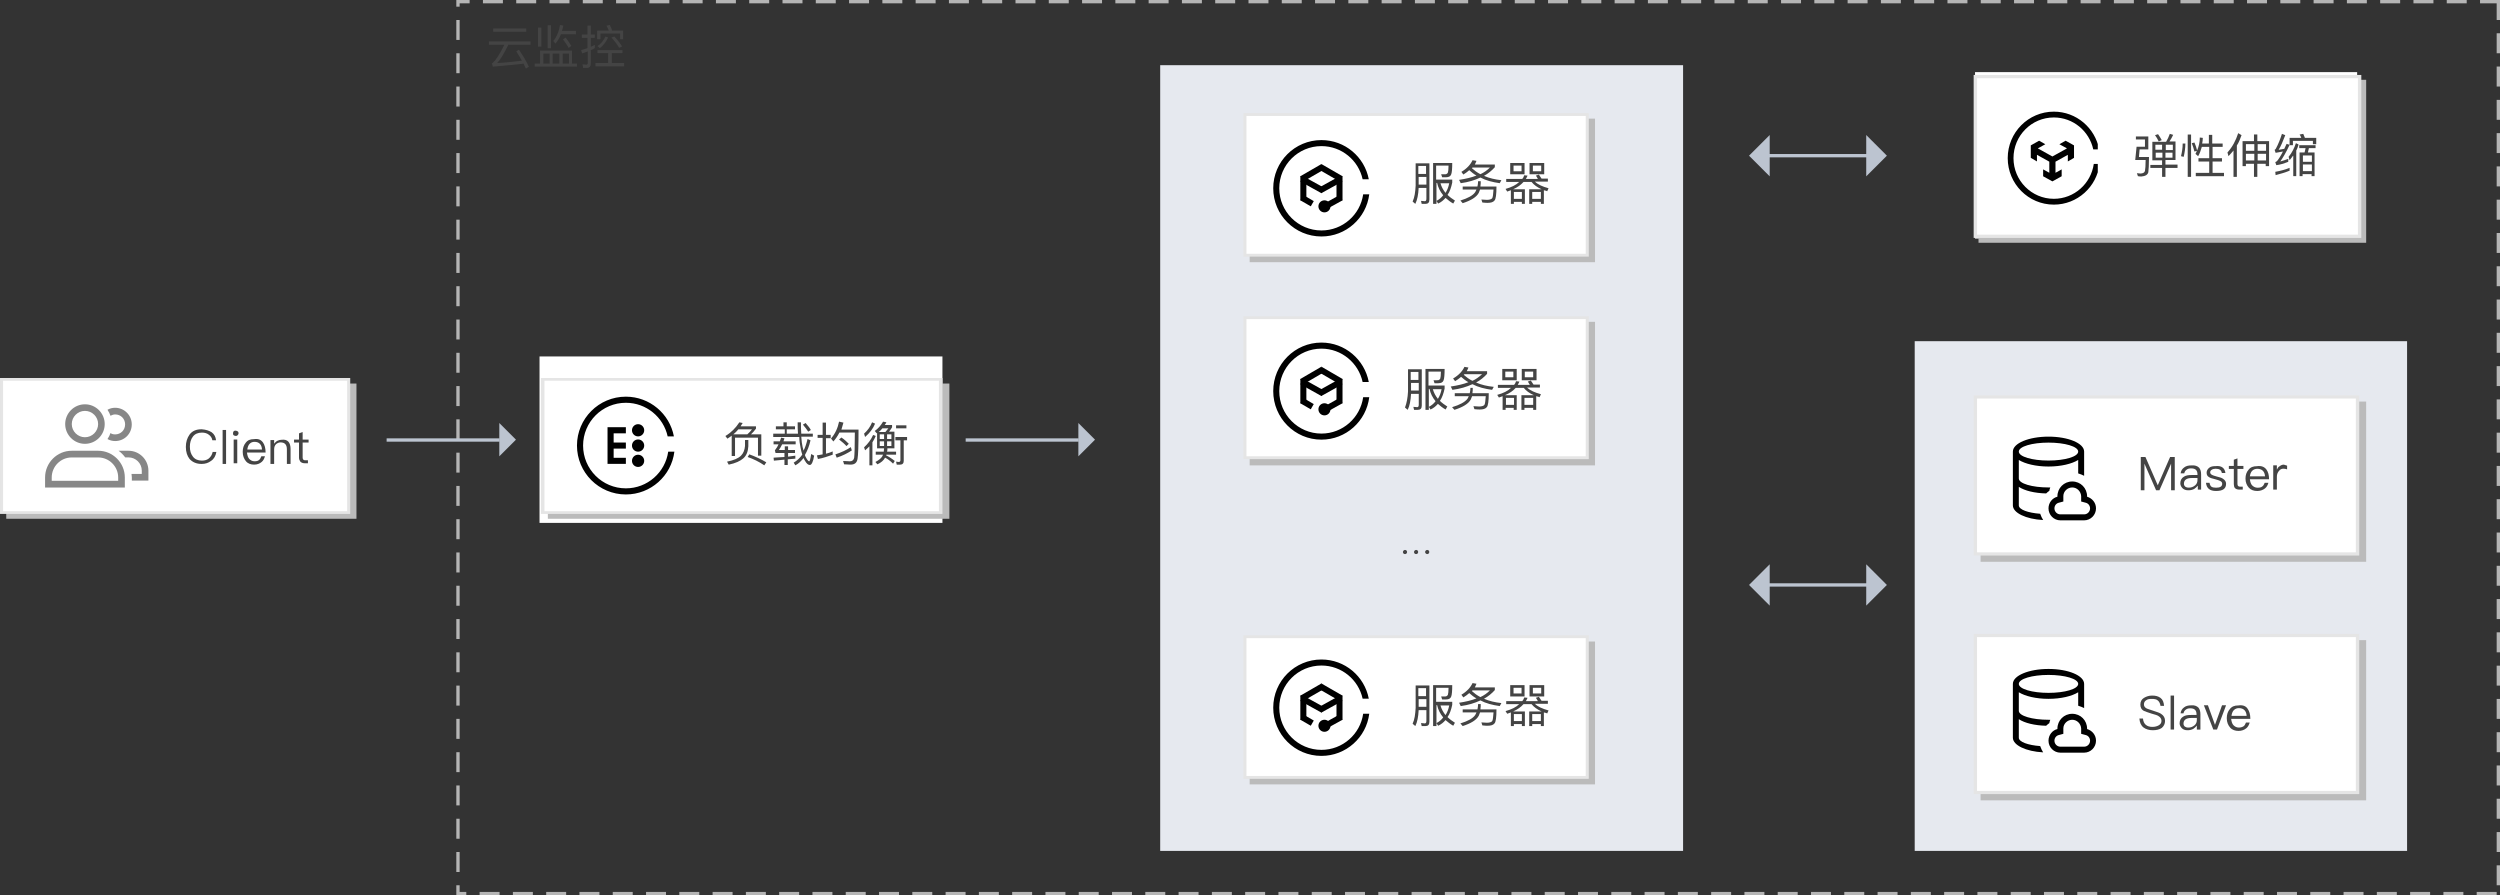
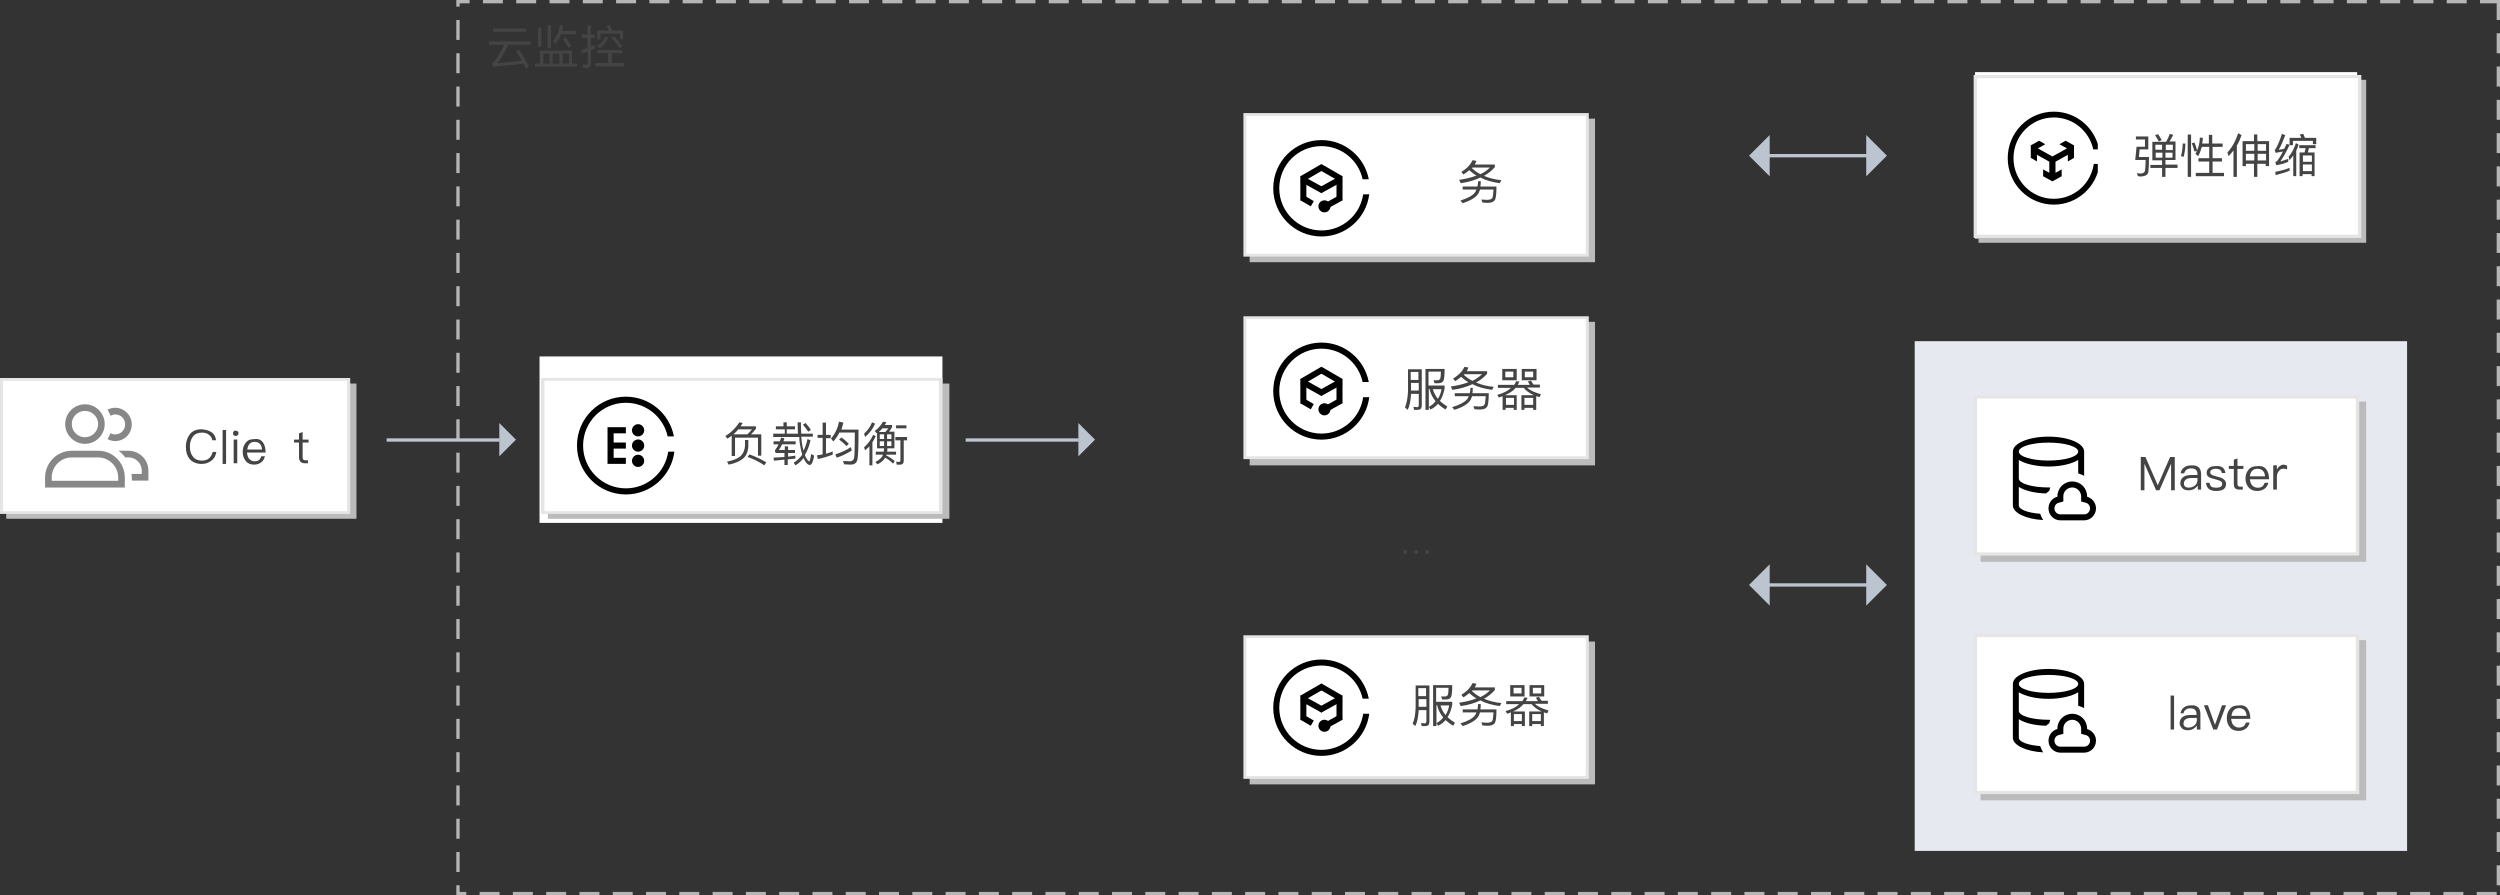
<svg xmlns="http://www.w3.org/2000/svg" width="3605" height="1291" xml:space="preserve" overflow="hidden">
  <rect width="100%" height="100%" fill="#333333" stroke="none" />
  <defs>
    <clipPath id="clip0">
      <rect x="443" y="594" width="3605" height="1291" />
    </clipPath>
    <clipPath id="clip1">
      <rect x="3334" y="754" width="134" height="135" />
    </clipPath>
    <clipPath id="clip2">
      <rect x="3334" y="754" width="134" height="135" />
    </clipPath>
    <clipPath id="clip3">
      <rect x="3334" y="754" width="134" height="135" />
    </clipPath>
    <clipPath id="clip4">
      <rect x="2279" y="1087" width="139" height="141" />
    </clipPath>
    <clipPath id="clip5">
      <rect x="2279" y="1087" width="139" height="141" />
    </clipPath>
    <clipPath id="clip6">
      <rect x="2279" y="1087" width="139" height="141" />
    </clipPath>
  </defs>
  <g clip-path="url(#clip0)" transform="translate(-443 -594)">
    <path d="M4000 594 3971.21 594 3971.21 598.799 4000 598.799 4000 594 4000 594ZM3952.01 594 3923.21 594 3923.21 598.799 3952.01 598.799 3952.01 594 3952.01 594ZM3904.01 594 3875.21 594 3875.21 598.799 3904.01 598.799 3904.01 594 3904.01 594ZM3856.01 594 3827.22 594 3827.22 598.799 3856.01 598.799 3856.01 594 3856.01 594ZM3808.02 594 3779.22 594 3779.22 598.799 3808.02 598.799 3808.02 594 3808.02 594ZM3760.02 594 3731.22 594 3731.22 598.799 3760.02 598.799 3760.02 594 3760.02 594ZM3712.02 594 3683.22 594 3683.22 598.799 3712.02 598.799 3712.02 594 3712.02 594ZM3664.03 594 3635.23 594 3635.23 598.799 3664.03 598.799 3664.03 594 3664.03 594ZM3616.03 594 3587.23 594 3587.23 598.799 3616.03 598.799 3616.03 594 3616.03 594ZM3568.03 594 3539.23 594 3539.23 598.799 3568.03 598.799 3568.03 594 3568.03 594ZM3520.04 594 3491.24 594 3491.24 598.799 3520.04 598.799 3520.04 594 3520.04 594ZM3472.04 594 3443.24 594 3443.24 598.799 3472.04 598.799 3472.04 594 3472.04 594ZM3424.04 594 3395.24 594 3395.24 598.799 3424.04 598.799 3424.04 594 3424.04 594ZM3376.05 594 3347.25 594 3347.25 598.799 3376.05 598.799 3376.05 594 3376.05 594ZM3328.05 594 3299.25 594 3299.25 598.799 3328.05 598.799 3328.05 594 3328.05 594ZM3280.05 594 3251.25 594 3251.25 598.799 3280.05 598.799 3280.05 594 3280.05 594ZM3232.06 594 3203.26 594 3203.26 598.799 3232.06 598.799 3232.06 594 3232.06 594ZM3184.06 594 3155.26 594 3155.26 598.799 3184.06 598.799 3184.06 594 3184.06 594ZM3136.06 594 3107.26 594 3107.26 598.799 3136.06 598.799 3136.06 594 3136.06 594ZM3088.07 594 3059.27 594 3059.27 598.799 3088.07 598.799 3088.07 594 3088.07 594ZM3040.07 594 3011.27 594 3011.27 598.799 3040.07 598.799 3040.07 594 3040.07 594ZM2992.07 594 2963.27 594 2963.27 598.799 2992.07 598.799 2992.07 594 2992.07 594ZM2944.08 594 2915.28 594 2915.28 598.799 2944.08 598.799 2944.08 594 2944.08 594ZM2896.08 594 2867.28 594 2867.28 598.799 2896.08 598.799 2896.08 594 2896.08 594ZM2848.08 594 2819.28 594 2819.28 598.799 2848.08 598.799 2848.08 594 2848.08 594ZM2800.08 594 2771.29 594 2771.29 598.799 2800.08 598.799 2800.08 594 2800.08 594ZM2752.09 594 2723.29 594 2723.29 598.799 2752.09 598.799 2752.09 594 2752.09 594ZM2704.09 594 2675.29 594 2675.29 598.799 2704.09 598.799 2704.09 594 2704.09 594ZM2656.09 594 2627.3 594 2627.3 598.799 2656.09 598.799 2656.09 594 2656.09 594ZM2608.1 594 2579.3 594 2579.3 598.799 2608.1 598.799 2608.1 594 2608.1 594ZM2560.1 594 2531.3 594 2531.3 598.799 2560.1 598.799 2560.1 594 2560.1 594ZM2512.1 594 2483.31 594 2483.31 598.799 2512.1 598.799 2512.1 594 2512.1 594ZM2464.11 594 2435.31 594 2435.31 598.799 2464.11 598.799 2464.11 594 2464.11 594ZM2416.11 594 2387.31 594 2387.31 598.799 2416.11 598.799 2416.11 594 2416.11 594ZM2368.11 594 2339.32 594 2339.32 598.799 2368.11 598.799 2368.11 594 2368.11 594ZM2320.12 594 2291.32 594 2291.32 598.799 2320.12 598.799 2320.12 594 2320.12 594ZM2272.12 594 2243.32 594 2243.32 598.799 2272.12 598.799 2272.12 594 2272.12 594ZM2224.12 594 2195.33 594 2195.33 598.799 2224.12 598.799 2224.12 594 2224.12 594ZM2176.13 594 2147.33 594 2147.33 598.799 2176.13 598.799 2176.13 594 2176.13 594ZM2128.13 594 2099.33 594 2099.33 598.799 2128.13 598.799 2128.13 594 2128.13 594ZM2080.13 594 2051.34 594 2051.34 598.799 2080.13 598.799 2080.13 594 2080.13 594ZM2032.14 594 2003.34 594 2003.34 598.799 2032.14 598.799 2032.14 594 2032.14 594ZM1984.14 594 1955.34 594 1955.34 598.799 1984.14 598.799 1984.14 594 1984.14 594ZM1936.14 594 1907.35 594 1907.35 598.799 1936.14 598.799 1936.14 594 1936.14 594ZM1888.15 594 1859.35 594 1859.35 598.799 1888.15 598.799 1888.15 594 1888.15 594ZM1840.15 594 1811.35 594 1811.35 598.799 1840.15 598.799 1840.15 594 1840.15 594ZM1792.15 594 1763.36 594 1763.36 598.799 1792.15 598.799 1792.15 594 1792.15 594ZM1744.16 594 1715.36 594 1715.36 598.799 1744.16 598.799 1744.16 594 1744.16 594ZM1696.16 594 1667.36 594 1667.36 598.799 1696.16 598.799 1696.16 594 1696.16 594ZM1648.16 594 1619.36 594 1619.36 598.799 1648.16 598.799 1648.16 594 1648.16 594ZM1600.17 594 1571.37 594 1571.37 598.799 1600.17 598.799 1600.17 594 1600.17 594ZM1552.17 594 1523.37 594 1523.37 598.799 1552.17 598.799 1552.17 594 1552.17 594ZM1504.17 594 1475.37 594 1475.37 598.799 1504.17 598.799 1504.17 594 1504.17 594ZM1456.18 594 1427.38 594 1427.38 598.799 1456.18 598.799 1456.18 594 1456.18 594ZM1408.18 594 1379.38 594 1379.38 598.799 1408.18 598.799 1408.18 594 1408.18 594ZM1360.18 594 1331.38 594 1331.38 598.799 1360.18 598.799 1360.18 594 1360.18 594ZM1312.19 594 1283.39 594 1283.39 598.799 1312.19 598.799 1312.19 594 1312.19 594ZM1264.19 594 1235.39 594 1235.39 598.799 1264.19 598.799 1264.19 594 1264.19 594ZM1216.19 594 1187.39 594 1187.39 598.799 1216.19 598.799 1216.19 594 1216.19 594ZM1168.2 594 1139.4 594 1139.4 598.799 1168.2 598.799 1168.2 594 1168.2 594ZM1120.2 594 1101 594 1101 598.799 1101 598.799C1101 601.199 1101 603.599 1101 603.599L1105.8 603.599 1105.8 598.799 1120.2 598.799 1120.2 594 1120.2 594ZM1105.8 622.795 1101 622.795 1101 651.591 1105.8 651.591 1105.8 622.795 1105.8 622.795ZM1105.8 670.788 1101 670.788 1101 699.584 1105.8 699.584 1105.8 670.788 1105.8 670.788ZM1105.8 718.781 1101 718.781 1101 747.576 1105.8 747.576 1105.8 718.781 1105.8 718.781ZM1105.8 766.773 1101 766.773 1101 795.569 1105.8 795.569 1105.8 766.773 1105.8 766.773ZM1105.8 814.766 1101 814.766 1101 843.561 1105.8 843.561 1105.8 814.766 1105.8 814.766ZM1105.8 862.758 1101 862.758 1101 891.554 1105.8 891.554 1105.8 862.758 1105.8 862.758ZM1105.8 910.751 1101 910.751 1101 939.547 1105.8 939.547 1105.8 910.751 1105.8 910.751ZM1105.8 958.743 1101 958.743 1101 987.539 1105.8 987.539 1105.8 958.743 1105.8 958.743ZM1105.8 1006.74 1101 1006.74 1101 1035.53 1105.8 1035.53 1105.8 1006.74 1105.8 1006.74ZM1105.8 1054.73 1101 1054.73 1101 1083.52 1105.8 1083.52 1105.8 1054.73 1105.8 1054.73ZM1105.8 1102.72 1101 1102.72 1101 1131.52 1105.8 1131.52 1105.8 1102.72 1105.8 1102.72ZM1105.8 1150.71 1101 1150.71 1101 1179.51 1105.8 1179.51 1105.8 1150.71 1105.8 1150.71ZM1105.8 1198.71 1101 1198.71 1101 1227.5 1105.8 1227.5 1105.8 1198.71 1105.8 1198.71ZM1105.8 1246.7 1101 1246.7 1101 1275.49 1105.8 1275.49 1105.8 1246.7 1105.8 1246.7ZM1105.8 1294.69 1101 1294.69 1101 1323.49 1105.8 1323.49 1105.8 1294.69 1105.8 1294.69ZM1105.8 1342.68 1101 1342.68 1101 1371.48 1105.8 1371.48 1105.8 1342.68 1105.8 1342.68ZM1105.8 1390.68 1101 1390.68 1101 1419.47 1105.8 1419.47 1105.8 1390.68 1105.8 1390.68ZM1105.8 1438.67 1101 1438.67 1101 1467.47 1105.8 1467.47 1105.8 1438.67 1105.8 1438.67ZM1105.8 1486.66 1101 1486.66 1101 1515.46 1105.8 1515.46 1105.8 1486.66 1105.8 1486.66ZM1105.8 1534.65 1101 1534.65 1101 1563.45 1105.8 1563.45 1105.8 1534.65 1105.8 1534.65ZM1105.8 1582.65 1101 1582.65 1101 1611.44 1105.8 1611.44 1105.8 1582.65 1105.8 1582.65ZM1105.8 1630.64 1101 1630.64 1101 1659.44 1105.8 1659.44 1105.8 1630.64 1105.8 1630.64ZM1105.8 1678.63 1101 1678.63 1101 1707.43 1105.8 1707.43 1105.8 1678.63 1105.8 1678.63ZM1105.8 1726.62 1101 1726.62 1101 1755.42 1105.8 1755.42 1105.8 1726.62 1105.8 1726.62ZM1105.8 1774.62 1101 1774.62 1101 1803.41 1105.8 1803.41 1105.8 1774.62 1105.8 1774.62ZM1105.8 1822.61 1101 1822.61 1101 1851.41 1105.8 1851.41 1105.8 1822.61 1105.8 1822.61ZM1105.8 1870.6 1101 1870.6 1101 1885 1105.8 1885 1105.8 1885 1105.8 1885 1105.8 1885 1105.8 1885C1110.12 1885 1115.4 1885 1115.4 1885L1115.4 1880.2 1105.8 1880.2 1105.8 1870.6 1105.8 1870.6ZM1163.4 1880.2 1134.6 1880.2 1134.6 1885 1163.4 1885 1163.4 1880.2 1163.4 1880.2ZM1211.39 1880.2 1182.59 1880.2 1182.59 1885 1211.39 1885 1211.39 1880.2 1211.39 1880.2ZM1259.39 1880.2 1230.59 1880.2 1230.59 1885 1259.39 1885 1259.39 1880.2 1259.39 1880.2ZM1307.39 1880.2 1278.59 1880.2 1278.59 1885 1307.39 1885 1307.39 1880.2 1307.39 1880.2ZM1355.38 1880.2 1326.58 1880.2 1326.58 1885 1355.38 1885 1355.38 1880.2 1355.38 1880.2ZM1403.38 1880.2 1374.58 1880.2 1374.58 1885 1403.38 1885 1403.38 1880.2 1403.38 1880.2ZM1451.38 1880.2 1422.58 1880.2 1422.58 1885 1451.38 1885 1451.38 1880.2 1451.38 1880.2ZM1499.37 1880.2 1470.57 1880.2 1470.57 1885 1499.37 1885 1499.37 1880.2 1499.37 1880.2ZM1547.37 1880.2 1518.57 1880.2 1518.57 1885 1547.37 1885 1547.37 1880.2 1547.37 1880.2ZM1595.37 1880.2 1566.57 1880.2 1566.57 1885 1595.37 1885 1595.37 1880.2 1595.37 1880.2ZM1643.36 1880.2 1614.57 1880.2 1614.57 1885 1643.36 1885 1643.36 1880.2 1643.36 1880.2ZM1691.36 1880.2 1662.56 1880.2 1662.56 1885 1691.36 1885 1691.36 1880.2 1691.36 1880.2ZM1739.36 1880.2 1710.56 1880.2 1710.56 1885 1739.36 1885 1739.36 1880.2 1739.36 1880.2ZM1787.35 1880.2 1758.56 1880.2 1758.56 1885 1787.35 1885 1787.35 1880.2 1787.35 1880.2ZM1835.35 1880.2 1806.55 1880.2 1806.55 1885 1835.35 1885 1835.35 1880.2 1835.35 1880.2ZM1883.35 1880.2 1854.55 1880.2 1854.55 1885 1883.35 1885 1883.35 1880.2 1883.35 1880.2ZM1931.34 1880.2 1902.55 1880.2 1902.55 1885 1931.34 1885 1931.34 1880.2 1931.34 1880.2ZM1979.34 1880.2 1950.54 1880.2 1950.54 1885 1979.34 1885 1979.34 1880.2 1979.34 1880.2ZM2027.34 1880.2 1998.54 1880.2 1998.54 1885 2027.34 1885 2027.34 1880.2 2027.34 1880.2ZM2075.33 1880.2 2046.54 1880.2 2046.54 1885 2075.33 1885 2075.33 1880.2 2075.33 1880.2ZM2123.33 1880.2 2094.53 1880.2 2094.53 1885 2123.33 1885 2123.33 1880.2 2123.33 1880.2ZM2171.33 1880.2 2142.53 1880.2 2142.53 1885 2171.33 1885 2171.33 1880.2 2171.33 1880.2ZM2219.32 1880.2 2190.53 1880.2 2190.53 1885 2219.32 1885 2219.32 1880.2 2219.32 1880.2ZM2267.32 1880.2 2238.52 1880.2 2238.52 1885 2267.32 1885 2267.32 1880.2 2267.32 1880.2ZM2315.32 1880.2 2286.52 1880.2 2286.52 1885 2315.32 1885 2315.32 1880.2 2315.32 1880.2ZM2363.31 1880.2 2334.52 1880.2 2334.52 1885 2363.31 1885 2363.31 1880.2 2363.31 1880.2ZM2411.31 1880.2 2382.51 1880.2 2382.51 1885 2411.31 1885 2411.31 1880.2 2411.31 1880.2ZM2459.31 1880.2 2430.51 1880.2 2430.51 1885 2459.31 1885 2459.31 1880.2 2459.31 1880.2ZM2507.3 1880.2 2478.51 1880.2 2478.51 1885 2507.3 1885 2507.3 1880.2 2507.3 1880.2ZM2555.3 1880.2 2526.5 1880.2 2526.5 1885 2555.3 1885 2555.3 1880.2 2555.3 1880.2ZM2603.3 1880.2 2574.5 1880.2 2574.5 1885 2603.3 1885 2603.3 1880.2 2603.3 1880.2ZM2651.29 1880.2 2622.5 1880.2 2622.5 1885 2651.29 1885 2651.29 1880.2 2651.29 1880.2ZM2699.29 1880.2 2670.49 1880.2 2670.49 1885 2699.29 1885 2699.29 1880.2 2699.29 1880.2ZM2747.29 1880.2 2718.49 1880.2 2718.49 1885 2747.29 1885 2747.29 1880.2 2747.29 1880.2ZM2795.29 1880.2 2766.49 1880.2 2766.49 1885 2795.29 1885 2795.29 1880.2 2795.29 1880.2ZM2843.28 1880.2 2814.48 1880.2 2814.48 1885 2843.28 1885 2843.28 1880.2 2843.28 1880.2ZM2891.28 1880.2 2862.48 1880.2 2862.48 1885 2891.28 1885 2891.28 1880.2 2891.28 1880.2ZM2939.28 1880.2 2910.48 1880.2 2910.48 1885 2939.28 1885 2939.28 1880.2 2939.28 1880.2ZM2987.27 1880.2 2958.47 1880.2 2958.47 1885 2987.27 1885 2987.27 1880.2 2987.27 1880.2ZM3035.27 1880.2 3006.47 1880.2 3006.47 1885 3035.27 1885 3035.27 1880.2 3035.27 1880.2ZM3083.27 1880.2 3054.47 1880.2 3054.47 1885 3083.27 1885 3083.27 1880.2 3083.27 1880.2ZM3131.26 1880.2 3102.46 1880.2 3102.46 1885 3131.26 1885 3131.26 1880.2 3131.26 1880.2ZM3179.26 1880.2 3150.46 1880.2 3150.46 1885 3179.26 1885 3179.26 1880.2 3179.26 1880.2ZM3227.26 1880.2 3198.46 1880.2 3198.46 1885 3227.26 1885 3227.26 1880.2 3227.26 1880.2ZM3275.25 1880.2 3246.45 1880.2 3246.45 1885 3275.25 1885 3275.25 1880.2 3275.25 1880.2ZM3323.25 1880.2 3294.45 1880.2 3294.45 1885 3323.25 1885 3323.25 1880.2 3323.25 1880.2ZM3371.25 1880.2 3342.45 1880.2 3342.45 1885 3371.25 1885 3371.25 1880.2 3371.25 1880.2ZM3419.24 1880.2 3390.44 1880.2 3390.44 1885 3419.24 1885 3419.24 1880.2 3419.24 1880.2ZM3467.24 1880.2 3438.44 1880.2 3438.44 1885 3467.24 1885 3467.24 1880.2 3467.24 1880.2ZM3515.24 1880.2 3486.44 1880.2 3486.44 1885 3515.24 1885 3515.24 1880.2 3515.24 1880.2ZM3563.23 1880.2 3534.44 1880.2 3534.44 1885 3563.23 1885 3563.23 1880.2 3563.23 1880.2ZM3611.23 1880.2 3582.43 1880.2 3582.43 1885 3611.23 1885 3611.23 1880.2 3611.23 1880.2ZM3659.23 1880.2 3630.43 1880.2 3630.43 1885 3659.23 1885 3659.23 1880.2 3659.23 1880.2ZM3707.22 1880.2 3678.43 1880.2 3678.43 1885 3707.22 1885 3707.22 1880.2 3707.22 1880.2ZM3755.22 1880.2 3726.42 1880.2 3726.42 1885 3755.22 1885 3755.22 1880.2 3755.22 1880.2ZM3803.22 1880.2 3774.42 1880.2 3774.42 1885 3803.22 1885 3803.22 1880.2 3803.22 1880.2ZM3851.21 1880.2 3822.42 1880.2 3822.42 1885 3851.21 1885 3851.21 1880.2 3851.21 1880.2ZM3899.21 1880.2 3870.41 1880.2 3870.41 1885 3899.21 1885 3899.21 1880.2 3899.21 1880.2ZM3947.21 1880.2 3918.41 1880.2 3918.41 1885 3947.21 1885 3947.21 1880.2 3947.21 1880.2ZM3995.2 1880.2 3966.41 1880.2 3966.41 1885 3995.2 1885 3995.2 1880.2 3995.2 1880.2ZM4043.2 1880.2 4014.4 1880.2 4014.4 1885 4043.2 1885 4043.2 1880.2 4043.2 1880.2ZM4048 1841.81 4043.2 1841.81 4043.2 1870.6 4048 1870.6 4048 1841.81 4048 1841.81ZM4048 1793.81 4043.2 1793.81 4043.2 1822.61 4048 1822.61 4048 1793.81 4048 1793.81ZM4048 1745.82 4043.2 1745.82 4043.2 1774.62 4048 1774.62 4048 1745.82 4048 1745.82ZM4048 1697.83 4043.2 1697.83 4043.2 1726.62 4048 1726.62 4048 1697.83 4048 1697.83ZM4048 1649.84 4043.2 1649.84 4043.2 1678.63 4048 1678.63 4048 1649.84 4048 1649.84ZM4048 1601.84 4043.2 1601.84 4043.2 1630.64 4048 1630.64 4048 1601.84 4048 1601.84ZM4048 1553.85 4043.2 1553.85 4043.2 1582.65 4048 1582.65 4048 1553.85 4048 1553.85ZM4048 1505.86 4043.2 1505.86 4043.2 1534.65 4048 1534.65 4048 1505.86 4048 1505.86ZM4048 1457.87 4043.2 1457.87 4043.2 1486.66 4048 1486.66 4048 1457.87 4048 1457.87ZM4048 1409.87 4043.2 1409.87 4043.2 1438.67 4048 1438.67 4048 1409.87 4048 1409.87ZM4048 1361.88 4043.2 1361.88 4043.2 1390.68 4048 1390.68 4048 1361.88 4048 1361.88ZM4048 1313.89 4043.2 1313.89 4043.2 1342.68 4048 1342.68 4048 1313.89 4048 1313.89ZM4048 1265.9 4043.2 1265.9 4043.2 1294.69 4048 1294.69 4048 1265.9 4048 1265.9ZM4048 1217.9 4043.2 1217.9 4043.2 1246.7 4048 1246.7 4048 1217.9 4048 1217.9ZM4048 1169.91 4043.2 1169.91 4043.2 1198.71 4048 1198.71 4048 1169.91 4048 1169.91ZM4048 1121.92 4043.2 1121.92 4043.2 1150.71 4048 1150.71 4048 1121.92 4048 1121.92ZM4048 1073.93 4043.2 1073.93 4043.2 1102.72 4048 1102.72 4048 1073.93 4048 1073.93ZM4048 1025.93 4043.2 1025.93 4043.2 1054.73 4048 1054.73 4048 1025.93 4048 1025.93ZM4048 977.941 4043.2 977.941 4043.2 1006.74 4048 1006.74 4048 977.941 4048 977.941ZM4048 929.948 4043.2 929.948 4043.2 958.743 4048 958.743 4048 929.948 4048 929.948ZM4048 881.956 4043.2 881.956 4043.2 910.751 4048 910.751 4048 881.956 4048 881.956ZM4048 833.963 4043.2 833.963 4043.2 862.758 4048 862.758 4048 833.963 4048 833.963ZM4048 785.97 4043.2 785.97 4043.2 814.766 4048 814.766 4048 785.97 4048 785.97ZM4048 737.978 4043.2 737.978 4043.2 766.773 4048 766.773 4048 737.978 4048 737.978ZM4048 689.985 4043.2 689.985 4043.2 718.781 4048 718.781 4048 689.985 4048 689.985ZM4048 641.993 4043.2 641.993 4043.2 670.788 4048 670.788 4048 641.993 4048 641.993ZM4048 594 4019.2 594 4019.2 598.799 4043.2 598.799 4043.2 622.795 4048 622.795 4048 594 4048 594Z" fill="#B5B5B5" fill-rule="evenodd" />
    <path d="M1148 653.694 1208 653.694 1208 658.487 1176.1 658.487C1169.91 670.95 1164.67 680.058 1159.9 684.851 1171.81 684.372 1183.71 682.934 1195.62 681.496 1193.24 677.182 1190.38 672.868 1187.52 668.074L1191.33 665.678C1197.52 674.785 1202.29 682.934 1205.62 690.124L1201.33 693C1200.38 690.603 1198.95 688.207 1198 685.81 1185.14 687.248 1170.38 688.686 1153.71 690.124L1152.29 685.331C1152.76 685.331 1152.76 684.851 1153.24 684.851 1157.52 681.496 1163.24 672.868 1170.38 658.487L1148 658.487 1148 653.694ZM1154.19 635 1201.81 635 1201.81 639.793 1154.19 639.793 1154.19 635Z" fill="#444444" fill-rule="evenodd" />
    <path d="M1267.8 666.96 1267.8 685.68 1275 685.68 1275 690 1214 690 1214 685.68 1221.69 685.68 1221.69 666.96 1267.8 666.96ZM1218.8 633.84 1223.61 633.84 1223.61 661.2 1218.8 661.2 1218.8 633.84ZM1226.49 685.68 1235.61 685.68 1235.61 671.28 1226.49 671.28 1226.49 685.68ZM1232.73 630.48 1237.54 630.48 1237.54 663.6 1232.73 663.6 1232.73 630.48ZM1239.94 685.68 1249.54 685.68 1249.54 671.28 1239.94 671.28 1239.94 685.68ZM1251.95 643.44C1249.54 648.72 1247.14 653.52 1243.78 656.88L1240.9 653.04C1245.7 647.28 1249.06 639.6 1250.5 630L1255.31 630.96C1254.83 633.36 1254.35 635.76 1253.39 638.64L1273.56 638.64 1273.56 643.44 1251.95 643.44ZM1254.35 685.68 1263.47 685.68 1263.47 671.28 1254.35 671.28 1254.35 685.68ZM1258.67 648.24C1262.51 653.04 1264.91 656.88 1266.83 660.24L1262.99 663.12C1261.07 659.28 1258.19 655.44 1254.83 650.64L1258.67 648.24Z" fill="#444444" fill-rule="evenodd" />
    <path d="M1283.88 691.523 1282.92 686.754C1285.33 686.754 1287.25 687.231 1288.21 687.231 1290.13 687.231 1290.61 686.277 1290.61 684.369L1290.61 668.154C1287.73 669.108 1285.33 670.061 1282.44 671.015L1281 666.246C1284.36 665.293 1287.25 664.339 1290.13 663.385L1290.13 648.6 1281.96 648.6 1281.96 643.831 1290.13 643.831 1290.13 630.954 1294.94 630.954 1294.94 643.831 1300.71 643.831 1300.71 648.6 1294.94 648.6 1294.94 661.477C1297.34 660.523 1299.26 659.569 1300.71 658.615L1300.71 663.385C1298.3 664.816 1296.38 665.769 1294.94 666.246L1294.94 685.8C1294.94 689.616 1293.02 692 1289.17 692L1283.88 692ZM1320.41 670.538 1304.55 670.538 1304.55 666.246 1340.6 666.246 1340.6 670.538 1325.22 670.538 1325.22 684.846 1343 684.846 1343 689.616 1301.67 689.616 1301.67 684.846 1319.93 684.846 1319.93 670.538ZM1322.33 630C1323.78 632.862 1324.74 635.246 1325.7 638.108L1341.56 638.108 1341.56 650.508 1337.23 650.508 1337.23 642.4 1308.88 642.4 1308.88 650.508 1304.07 650.508 1304.07 638.108 1320.89 638.108C1319.93 635.246 1318.49 632.862 1317.53 630.954L1322.33 630ZM1319.93 648.123C1316.57 654.8 1312.72 660.046 1307.92 663.385L1304.55 660.523C1309.84 657.185 1313.2 652.416 1316.09 646.692L1319.93 648.123ZM1329.06 646.692C1332.91 650.985 1336.75 655.754 1340.12 661L1335.79 662.908C1332.43 657.185 1328.58 652.416 1324.74 648.123L1329.06 646.692Z" fill="#444444" fill-rule="evenodd" />
    <path d="M3136.5 1461.5 3160.5 1437.5 3136.5 1413.5Z" stroke="#BCC4D0" stroke-width="4.796" stroke-miterlimit="8" fill="#BCC4D0" fill-rule="evenodd" />
    <path d="M2992.5 1461.5 2968.5 1437.5 2992.5 1413.5Z" stroke="#BCC4D0" stroke-width="4.796" stroke-miterlimit="8" fill="#BCC4D0" fill-rule="evenodd" />
    <path d="M2973.5 1437.5 3136.5 1437.5" stroke="#BCC4D0" stroke-width="4.796" stroke-miterlimit="8" fill="none" fill-rule="evenodd" />
    <path d="M3136.5 842.5 3160.5 818.5 3136.5 794.5Z" stroke="#BCC4D0" stroke-width="4.796" stroke-miterlimit="8" fill="#BCC4D0" fill-rule="evenodd" />
    <path d="M2992.5 842.5 2968.5 818.5 2992.5 794.5Z" stroke="#BCC4D0" stroke-width="4.796" stroke-miterlimit="8" fill="#BCC4D0" fill-rule="evenodd" />
    <path d="M2973.5 818.5 3136.5 818.5" stroke="#BCC4D0" stroke-width="4.796" stroke-miterlimit="8" fill="none" fill-rule="evenodd" />
    <path d="M1163 1252 1187 1228 1163 1204Z" fill="#BCC4D0" fill-rule="evenodd" />
    <path d="M1000.5 1228.5 1163.5 1228.5" stroke="#BCC4D0" stroke-width="4.796" stroke-miterlimit="8" fill="none" fill-rule="evenodd" />
    <path d="M1998 1252 2022 1228 1998 1204Z" fill="#BCC4D0" fill-rule="evenodd" />
    <path d="M1835.5 1228.5 1998.5 1228.5" stroke="#BCC4D0" stroke-width="4.796" stroke-miterlimit="8" fill="none" fill-rule="evenodd" />
    <path d="M1221 1108 1802 1108 1802 1348 1221 1348Z" fill="#FFFFFF" fill-rule="evenodd" />
    <path d="M3204 1086 3914 1086 3914 1821 3204 1821Z" fill="#E6E9EF" fill-rule="evenodd" />
-     <path d="M2116 688 2870 688 2870 1821 2116 1821Z" fill="#E6E9EF" fill-rule="evenodd" />
    <path d="M452.012 1342.07 957.011 1342.07 957.011 1147.07 452.012 1147.07 452.012 1342.07Z" fill="#BBBBBB" fill-rule="evenodd" />
    <path d="M445.011 1333.07 946.011 1333.07 946.011 1141.07 445.011 1141.07 445.011 1333.07Z" fill="#FFFFFF" fill-rule="evenodd" />
    <path d="M447.44 1142.99 447.44 1331.15 943.581 1331.15 943.581 1142.99 447.44 1142.99ZM443.011 1139.07 443.011 1335.07 948.011 1335.07 948.011 1139.07 443.011 1139.07Z" fill="#E5E5E5" fill-rule="evenodd" />
    <path d="M748.231 1217.33C752.099 1220.21 754.033 1224.06 754.517 1228.87L749.198 1228.87C748.714 1225.5 746.78 1222.62 743.879 1220.69 741.462 1218.77 738.077 1217.81 734.209 1217.81 728.407 1217.81 724.055 1219.73 721.154 1223.58 718.253 1227.42 716.802 1232.23 716.802 1238 716.802 1244.25 718.253 1248.58 721.154 1252.42 724.055 1256.27 728.407 1258.19 734.209 1258.19 738.077 1258.19 741.462 1257.23 743.879 1255.31 746.78 1252.9 748.714 1250.02 749.681 1245.69L755 1245.69C754.033 1251.46 751.615 1255.79 747.264 1258.67 743.396 1261.56 739.044 1263 733.725 1263 726.472 1263 720.67 1260.6 716.319 1255.79 712.934 1251.46 711 1245.69 711 1238.48 711 1231.27 712.934 1225.5 716.319 1220.69 720.187 1215.4 725.989 1213 733.725 1213 740.011 1213.48 744.363 1214.92 748.231 1217.33Z" fill="#444444" fill-rule="evenodd" />
    <path d="M764 1214 769 1214 769 1263 764 1263 764 1214Z" fill="#444444" fill-rule="evenodd" />
    <path d="M785.588 1215.95C786.529 1216.42 787 1217.37 787 1218.8 787 1219.75 786.529 1220.7 785.588 1221.65 784.647 1222.6 783.706 1222.6 782.765 1222.6 781.823 1222.6 780.882 1222.12 779.941 1221.65 779 1220.7 779 1219.75 779 1218.8 779 1217.37 779.471 1216.42 779.941 1215.95 780.882 1215 781.823 1215 782.765 1215 783.706 1215 784.647 1215.47 785.588 1215.95ZM779.941 1227.82 785.118 1227.82 785.118 1262 779.941 1262 779.941 1227.82Z" fill="#444444" fill-rule="evenodd" />
    <path d="M822.229 1232.08C824.586 1235.47 826 1240.3 826 1246.59L799.128 1246.59C799.6 1250.46 800.543 1253.84 802.429 1255.78 804.314 1257.71 806.672 1259.16 809.972 1259.16 812.8 1259.16 815.157 1258.68 816.571 1257.23 817.986 1256.26 818.929 1254.33 819.871 1251.91L825.057 1251.91C824.114 1255.3 822.7 1258.2 820.343 1260.13 817.514 1262.55 813.743 1264 809.5 1264 804.786 1264 800.543 1262.55 797.714 1259.16 794.886 1255.78 793 1251.43 793 1245.62 793 1240.3 794.414 1235.95 797.243 1232.57 800.071 1228.7 803.843 1227.25 809.029 1227.25 815.628 1226.28 819.4 1228.21 822.229 1232.08ZM802.9 1234.02C801.014 1235.95 800.071 1238.85 799.6 1242.24L820.814 1242.24C820.343 1234.98 816.571 1231.12 809.972 1231.12 807.143 1231.12 804.786 1232.08 802.9 1234.02Z" fill="#444444" fill-rule="evenodd" />
-     <path d="M862 1241.5 862 1263 856.683 1263 856.683 1241.98C856.683 1235.29 853.783 1231.94 847.5 1231.94 845.083 1231.94 843.15 1232.9 841.217 1234.33 839.283 1236.24 838.317 1238.63 838.317 1241.98L838.317 1263 833 1263 833 1228.6 838.317 1228.6 838.317 1233.85C839.766 1231.94 841.217 1230.51 843.15 1229.55 845.083 1228.6 847.017 1228.12 849.433 1228.12 857.65 1227.16 862 1231.94 862 1241.5Z" fill="#444444" fill-rule="evenodd" />
    <path d="M879.409 1217 879.409 1227.89 888 1227.89 888 1232.16 879.409 1232.16 879.409 1253.95C879.409 1255.37 879.887 1256.32 880.364 1256.79 880.841 1257.26 881.795 1257.74 882.75 1257.74L887.046 1257.74 887.046 1262 882.273 1262C879.409 1262 877.5 1261.05 876.068 1259.63 875.114 1258.21 874.159 1256.32 874.159 1253.95L874.159 1232.16 867 1232.16 867 1227.89 874.159 1227.89 874.159 1218.89 879.409 1217Z" fill="#444444" fill-rule="evenodd" />
    <path d="M508 1162 662 1162 662 1316 508 1316Z" fill="#FFFFFF" fill-rule="evenodd" fill-opacity="0.149" />
    <path d="M565.5 1186.5C575.95 1186.5 584.5 1195.05 584.5 1205.5 584.5 1215.95 575.95 1224.5 565.5 1224.5 555.05 1224.5 546.5 1215.95 546.5 1205.5 546.5 1195.05 555.05 1186.5 565.5 1186.5M565.5 1177C549.825 1177 537 1189.83 537 1205.5 537 1221.18 549.825 1234 565.5 1234 581.175 1234 594 1221.18 594 1205.5 594 1189.83 581.175 1177 565.5 1177L565.5 1177Z" fill="#878787" fill-rule="evenodd" />
    <path d="M584.667 1253.64C600.479 1253.64 613.417 1266.65 613.417 1282.55L613.417 1287.36 517.583 1287.36 517.583 1282.55C517.583 1266.65 530.521 1253.64 546.333 1253.64L584.667 1253.64M584.667 1244 546.333 1244C525.25 1244 508 1261.35 508 1282.55L508 1297 623 1297 623 1282.55C623 1261.35 605.75 1244 584.667 1244L584.667 1244Z" fill="#878787" fill-rule="evenodd" />
    <path d="M628.333 1244 614 1244C617.822 1246.87 620.689 1249.73 623.556 1253.56L628.333 1253.56C638.844 1253.56 647.445 1262.16 647.445 1272.67L647.445 1277.44 632.634 1277.44C632.634 1278.88 633.111 1280.79 633.111 1282.22L633.111 1287 657 1287 657 1272.67C657 1256.9 644.1 1244 628.333 1244Z" fill="#878787" fill-rule="evenodd" />
    <path d="M609.027 1182C605.192 1182 601.356 1182.96 598 1184.88 599.918 1187.76 601.356 1190.64 602.315 1193.52 604.233 1192.56 606.63 1191.6 609.027 1191.6 617.178 1191.6 623.411 1197.84 623.411 1206 623.411 1214.16 617.178 1220.4 609.027 1220.4 606.63 1220.4 604.233 1219.92 602.315 1218.48 601.356 1221.36 599.918 1224.24 598 1227.12 601.356 1229.04 605.192 1230 609.027 1230 622.452 1230 633 1219.44 633 1206 633 1192.56 621.973 1182 609.027 1182Z" fill="#878787" fill-rule="evenodd" />
    <path d="M3291 698 3842 698 3842 938 3291 938Z" fill="#FFFFFF" fill-rule="evenodd" />
    <path d="M3296.01 944.081 3855.01 944.081 3855.01 709.081 3296.01 709.081 3296.01 944.081Z" fill="#BBBBBB" fill-rule="evenodd" />
    <path d="M3292.01 934.08 3845.01 934.08 3845.01 705.08 3292.01 705.08 3292.01 934.08Z" fill="#FFFFFF" fill-rule="evenodd" />
    <path d="M3293.92 706.78 3293.92 932.38 3843.11 932.38 3843.11 706.78 3293.92 706.78ZM3289.01 702.08 3289.01 937.08 3848.01 937.08 3848.01 702.08 3289.01 702.08Z" fill="#E5E5E5" fill-rule="evenodd" />
    <path d="M3528.29 809.415 3527.33 820.385 3541.85 820.385C3541.85 831.354 3541.36 838.985 3540.88 842.323 3539.91 846.139 3536.52 848.046 3530.71 848.523 3529.75 848.523 3528.29 848.523 3525.87 848.046L3524.42 843.754C3526.36 843.754 3528.29 844.231 3529.26 844.231 3533.13 844.231 3535.56 842.8 3536.04 840.415 3536.52 838.031 3537.01 832.785 3537.01 824.677L3522 824.677 3523.94 805.6 3536.04 805.6 3536.04 795.108 3522.97 795.108 3522.97 790.815 3540.88 790.815 3540.88 809.415 3528.29 809.415ZM3546.69 798.446 3566.54 798.446C3568.48 795.108 3570.41 791.292 3571.86 787L3576.71 788.431C3575.25 791.769 3573.32 795.108 3571.38 797.969L3580.09 797.969 3580.09 824.677 3565.57 824.677 3565.57 831.354 3583 831.354 3583 836.123 3565.57 836.123 3565.57 849 3560.73 849 3560.73 836.123 3543.79 836.123 3543.79 831.831 3560.73 831.831 3560.73 825.154 3546.69 825.154 3546.69 798.446ZM3554.92 787.477C3556.86 790.338 3558.79 793.2 3560.25 796.061L3555.89 797.969C3554.44 794.631 3552.5 791.769 3550.56 788.908L3554.92 787.477ZM3551.05 809.892 3560.73 809.892 3560.73 802.738 3551.05 802.738 3551.05 809.892ZM3561.21 821.339 3561.21 814.185 3551.53 814.185 3551.53 821.339 3561.21 821.339ZM3566.06 802.738 3566.06 810.369 3576.22 810.369 3576.22 802.738 3566.06 802.738ZM3575.74 821.339 3575.74 814.185 3565.57 814.185 3565.57 821.339 3575.74 821.339Z" fill="#444444" fill-rule="evenodd" />
    <path d="M3594.3 800.969C3594.3 807.693 3593.33 813.937 3591.88 820.181L3588 819.221C3589.45 813.457 3590.42 807.212 3590.42 800.969L3594.3 800.969ZM3597.69 788 3602.53 788 3602.53 849 3597.69 849 3597.69 788ZM3607.37 799.527C3608.83 802.89 3610.28 806.732 3611.25 811.055 3613.67 805.291 3615.12 799.047 3615.12 792.323L3619.48 792.803C3619.48 795.685 3619 798.087 3618.52 800.969L3628.2 800.969 3628.2 788.48 3633.05 788.48 3633.05 800.969 3648.06 800.969 3648.06 805.772 3633.53 805.772 3633.53 822.102 3647.09 822.102 3647.09 826.906 3633.53 826.906 3633.53 843.237 3650 843.237 3650 848.04 3609.31 848.04 3609.31 843.237 3628.69 843.237 3628.69 826.906 3613.19 826.906 3613.19 822.102 3628.69 822.102 3628.69 805.772 3618.03 805.772C3616.58 810.575 3615.12 815.378 3612.7 819.221L3608.83 815.858C3609.8 814.417 3610.28 812.976 3610.77 811.535L3607.37 812.496C3606.41 808.173 3604.95 804.331 3603.5 800.488L3607.37 799.527Z" fill="#444444" fill-rule="evenodd" />
    <path d="M3675.32 788.886C3673.39 794.176 3671.45 799.466 3668.55 803.794L3668.55 849 3663.71 849 3663.71 811.008C3661.29 813.893 3658.87 816.779 3656.45 819.183L3655 813.893C3662.26 805.718 3667.1 796.581 3670.48 786L3675.32 788.886ZM3693.71 830.245 3681.61 830.245 3681.61 833.611 3676.77 833.611 3676.77 797.542 3693.23 797.542 3693.23 787.924 3698.06 787.924 3698.06 797.542 3715 797.542 3715 833.611 3710.16 833.611 3710.16 830.245 3698.06 830.245 3698.06 849 3693.23 849 3693.23 830.245ZM3693.71 801.87 3681.61 801.87 3681.61 811.489 3693.71 811.489 3693.71 801.87ZM3681.61 815.817 3681.61 825.435 3693.71 825.435 3693.71 815.817 3681.61 815.817ZM3710.65 811.489 3710.65 801.87 3698.55 801.87 3698.55 811.489 3710.65 811.489ZM3698.55 825.435 3710.65 825.435 3710.65 815.817 3698.55 815.817 3698.55 825.435Z" fill="#444444" fill-rule="evenodd" />
    <path d="M3738.36 788.921C3735 797.567 3732.12 804.772 3728.76 810.055 3731.64 809.575 3734.52 809.095 3736.92 808.614L3740.28 801.409 3744.6 802.85C3739.32 814.378 3734.52 822.063 3731.16 826.866 3735 825.906 3738.84 824.465 3742.68 823.023L3742.68 827.346C3736.44 829.748 3730.68 831.669 3725.4 832.15L3723.96 827.827C3724.92 827.346 3725.4 826.866 3726.36 826.386 3728.76 823.504 3731.64 819.181 3735 812.457 3731.64 812.937 3727.8 813.898 3724.44 814.378L3723 810.055C3723.96 809.575 3724.44 809.095 3724.92 808.134 3728.28 801.89 3731.16 794.685 3733.56 787L3738.36 788.921ZM3744.12 840.315C3738.36 842.717 3731.64 844.638 3724.44 846.559L3723.96 841.756C3732.12 840.315 3738.84 838.394 3744.6 835.992L3744.6 840.315ZM3749.4 818.701C3747.96 821.102 3746.04 823.023 3744.6 824.945L3743.16 820.142C3747.96 814.378 3751.32 807.653 3753.72 800.449L3757.56 802.37C3756.6 805.252 3755.64 808.614 3754.2 811.016L3754.2 848 3749.88 848 3749.88 818.701ZM3783 792.764 3783 801.89 3778.2 801.89 3778.2 797.087 3749.4 797.087 3749.4 803.331 3744.6 803.331 3744.6 792.764 3761.4 792.764C3760.92 790.842 3759.96 789.401 3759 787.961L3764.28 787C3764.76 788.441 3765.72 790.362 3766.68 792.764L3783 792.764ZM3759 803.331 3782.04 803.331 3782.04 807.653 3772.44 807.653 3771 813.898 3780.6 813.898 3780.6 848 3776.28 848 3776.28 845.118 3763.32 845.118 3763.32 848 3759 848 3759 813.898 3766.2 813.898 3767.64 807.653 3758.52 807.653 3758.52 803.331ZM3763.8 827.346 3776.76 827.346 3776.76 818.221 3763.8 818.221 3763.8 827.346ZM3763.8 840.795 3776.76 840.795 3776.76 831.189 3763.8 831.189 3763.8 840.795Z" fill="#444444" fill-rule="evenodd" />
    <g clip-path="url(#clip1)">
      <g clip-path="url(#clip2)">
        <g clip-path="url(#clip3)">
          <path d="M99.731 66.063 99.731 48.255 87.573 41.56 78.667 46.624 89.577 52.546 68.558 64.132 47.539 52.546 58.316 46.624 49.409 41.56 37.386 48.255 37.386 66.063 46.292 71.212 46.292 61.729 64.105 71.555 64.105 87.433 55.198 82.584 55.198 92.453 68.558 99.748 81.918 92.41 81.918 82.584 73.011 87.475 73.011 71.598 90.824 61.772 90.824 71.255Z" transform="matrix(1 0 0 1.008 3334 755)" />
          <path d="M135.969 54.031 127.485 54.031C121.777 27.886 98.492 8.31 70.635 8.31 38.499 8.31 12.448 34.362 12.448 66.498 12.448 98.634 38.499 124.685 70.635 124.685 99.949 124.685 124.199 103.01 128.234 74.812L136.621 74.812C132.53 107.615 104.547 132.998 70.635 132.998 33.909 132.998 4.136 103.225 4.136 66.498 4.136 29.771 33.909-0.002 70.635-0.002 103.102-0.002 130.133 23.263 135.969 54.031Z" transform="matrix(1 0 0 1.008 3334 755)" />
        </g>
      </g>
    </g>
    <path d="M1233.01 1342.07 1812.01 1342.07 1812.01 1147.07 1233.01 1147.07 1233.01 1342.07Z" fill="#BBBBBB" fill-rule="evenodd" />
    <path d="M1226.01 1333.07 1800.01 1333.07 1800.01 1141.07 1226.01 1141.07 1226.01 1333.07Z" fill="#FFFFFF" fill-rule="evenodd" />
    <path d="M1228.09 1142.99 1228.09 1331.15 1796.93 1331.15 1796.93 1142.99 1228.09 1142.99ZM1223.01 1139.07 1223.01 1335.07 1802.01 1335.07 1802.01 1139.07 1223.01 1139.07Z" fill="#E5E5E5" fill-rule="evenodd" />
    <path d="M1540.8 1220.3 1540.8 1251.06 1536.01 1251.06 1536.01 1225.11 1502.91 1225.11 1502.91 1251.54 1498.11 1251.54 1498.11 1222.22C1496.2 1223.67 1494.28 1225.11 1491.88 1226.55L1489 1222.71C1497.15 1217.9 1503.87 1211.17 1509.15 1203L1513.94 1203.96C1512.98 1205.88 1511.54 1207.33 1511.07 1208.77L1533.13 1208.77 1533.13 1212.13C1530.73 1215.5 1528.33 1217.9 1525.93 1220.3L1540.8 1220.3ZM1517.3 1228.47 1522.1 1228.47 1522.1 1237.6C1521.62 1244.81 1519.7 1250.58 1514.9 1254.91 1510.59 1258.75 1503.39 1262.12 1493.8 1264.04L1491.4 1259.71C1500.99 1257.79 1507.71 1254.91 1511.54 1251.06 1514.9 1247.7 1516.82 1242.89 1517.3 1237.12L1517.3 1228.47ZM1520.66 1220.3C1523.06 1218.38 1525.46 1215.5 1527.37 1213.09L1507.71 1213.09C1505.79 1215.5 1503.39 1217.9 1500.51 1220.3L1520.66 1220.3ZM1523.54 1249.14C1532.65 1252.5 1540.8 1256.35 1548 1260.67L1545.12 1265C1537.45 1259.71 1529.29 1255.87 1521.14 1252.98L1523.54 1249.14Z" fill="#444444" fill-rule="evenodd" />
    <path d="M1559.9 1208.77 1572.75 1208.77 1572.75 1203 1577.51 1203 1577.51 1208.77 1589.4 1208.77 1589.4 1213.09 1577.51 1213.09 1577.51 1219.34 1593.69 1219.34C1593.21 1214.05 1593.21 1208.77 1593.21 1203L1597.97 1203C1597.97 1209.25 1597.97 1214.53 1598.44 1219.34L1615.1 1219.34 1615.1 1223.67 1598.44 1223.67C1598.92 1229.92 1599.4 1234.72 1600.35 1238.57 1600.82 1240.49 1601.3 1241.93 1601.77 1243.85 1604.15 1239.05 1606.06 1233.28 1607.48 1227.03L1611.77 1228.95C1609.86 1237.6 1607.01 1244.33 1603.68 1250.1 1604.15 1251.54 1604.63 1252.98 1605.58 1254.43 1607.48 1257.79 1608.91 1259.23 1609.86 1259.23 1610.81 1259.23 1611.77 1255.39 1612.72 1248.66L1617 1251.06C1615.57 1260.19 1613.19 1264.52 1610.81 1264.52 1608.44 1264.52 1606.06 1262.6 1603.68 1258.27 1602.73 1256.83 1602.25 1255.87 1601.77 1254.43 1598.44 1258.75 1594.64 1262.6 1589.88 1265L1587.5 1261.16C1592.26 1258.27 1596.54 1254.43 1599.87 1249.62 1598.92 1246.26 1597.97 1243.37 1597.49 1240.01 1596.54 1235.2 1595.59 1229.92 1595.59 1224.15L1558 1224.15 1558 1219.34 1574.65 1219.34 1574.65 1213.09 1561.81 1213.09 1561.81 1208.77ZM1589.4 1255.39C1588.93 1255.39 1587.02 1255.87 1584.17 1255.87L1578.94 1256.35 1578.94 1264.52 1574.18 1264.52 1574.18 1256.83C1570.37 1257.31 1565.14 1257.79 1558.95 1258.27L1558.48 1253.95C1563.23 1253.47 1568.47 1253.47 1574.18 1252.98L1574.18 1247.22 1561.33 1247.22 1560.38 1243.37C1562.28 1240.97 1564.19 1238.09 1565.61 1234.72L1558.48 1234.72 1558.48 1230.4 1567.52 1230.4C1567.99 1229.43 1568.47 1227.51 1569.42 1225.11L1574.18 1226.07C1573.7 1227.51 1573.23 1228.95 1572.75 1230.4L1590.35 1230.4 1590.35 1234.72 1570.85 1234.72C1569.42 1237.6 1567.99 1240.49 1566.09 1242.89L1574.65 1242.89 1574.65 1237.6 1579.41 1237.6 1579.41 1242.89 1589.4 1242.89 1589.4 1247.22 1579.41 1247.22 1579.41 1252.5C1583.22 1252.02 1586.55 1251.54 1589.88 1251.06L1589.88 1255.39ZM1604.63 1203.96C1607.96 1207.81 1610.81 1211.17 1612.24 1214.05L1608.44 1216.46C1606.53 1213.57 1604.15 1210.21 1600.82 1206.36L1604.63 1203.96Z" fill="#444444" fill-rule="evenodd" />
    <path d="M1621.97 1221.08 1629.23 1221.08 1629.23 1203.43 1634.06 1203.43 1634.06 1221.08 1640.84 1221.08 1640.84 1225.85 1634.06 1225.85 1634.06 1248.26C1637.45 1247.31 1640.84 1246.35 1643.74 1244.92L1643.74 1249.69C1636.97 1252.08 1630.19 1254.46 1622.45 1255.89L1621 1250.65C1623.9 1250.17 1626.81 1249.69 1629.23 1249.22L1629.23 1225.37 1621.97 1225.37 1621.97 1221.08ZM1659.23 1203.43C1658.26 1206.77 1657.29 1210.11 1656.32 1213.45L1681 1213.45C1681 1236.34 1680.52 1250.65 1679.55 1255.89 1678.58 1261.14 1675.68 1264 1669.39 1264L1660.19 1263.52 1658.74 1258.75C1663.58 1258.75 1666.97 1259.23 1668.42 1259.23 1671.81 1259.23 1674.23 1257.32 1674.71 1253.98 1675.19 1250.17 1675.68 1238.25 1675.68 1217.74L1653.42 1217.74C1651 1222.51 1648.1 1226.8 1644.71 1230.62L1641.32 1226.32C1647.13 1219.65 1651 1211.54 1652.94 1202L1659.23 1203.43ZM1671.32 1243.49C1665.52 1247.31 1658.26 1251.12 1649.55 1253.98L1647.61 1249.22C1656.32 1246.35 1663.58 1243.02 1669.87 1238.72L1671.32 1243.49ZM1656.32 1224.89C1660.68 1227.75 1664.06 1231.09 1666.97 1233.95L1663.58 1237.29C1661.16 1234.43 1657.29 1231.09 1652.94 1227.75L1656.32 1224.89Z" fill="#444444" fill-rule="evenodd" />
    <path d="M1705.82 1222.68C1704.38 1226.05 1702.94 1228.93 1701.02 1231.82L1701.02 1265 1696.69 1265 1696.69 1237.59C1694.77 1239.51 1692.84 1241.44 1690.44 1243.36L1689 1239.03C1694.77 1233.74 1699.09 1227.97 1701.98 1221.24L1705.82 1222.68ZM1704.86 1204.89C1701.98 1212.1 1697.17 1218.35 1690.44 1224.12L1689 1219.31C1694.29 1214.5 1698.13 1209.21 1700.53 1202.96L1704.86 1204.89ZM1707.74 1218.35 1707.26 1218.83 1704.38 1215.47C1709.19 1212.1 1713.03 1207.77 1716.4 1202L1721.2 1202.96C1720.24 1204.4 1719.76 1205.85 1718.8 1206.81L1729.37 1206.81 1729.37 1210.18C1727.93 1212.58 1726.49 1214.5 1725.05 1216.43L1732.74 1216.43 1732.74 1240.47 1722.64 1240.47C1722.64 1242.4 1722.64 1243.84 1722.16 1245.28L1735.14 1245.28 1735.14 1249.61 1721.2 1249.61 1720.72 1250.57C1725.53 1252.98 1729.85 1255.86 1733.22 1258.75L1730.81 1262.6C1726.97 1258.75 1723.12 1255.86 1719.28 1253.94 1717.36 1257.79 1713.51 1261.15 1708.22 1263.56L1705.34 1260.19C1710.63 1257.31 1714.47 1254.42 1715.91 1250.57L1716.4 1249.61 1705.82 1249.61 1705.82 1245.28 1717.36 1245.28C1717.36 1243.84 1717.84 1242.4 1717.84 1240.47L1707.74 1240.47 1707.74 1218.35ZM1719.76 1216.91C1721.2 1214.98 1722.64 1213.54 1724.09 1211.62L1715.43 1211.62C1713.99 1213.54 1712.07 1215.47 1710.15 1216.91L1719.76 1216.91ZM1711.59 1227.01 1717.84 1227.01 1717.84 1220.28 1711.59 1220.28 1711.59 1227.01ZM1717.84 1237.11 1717.84 1230.37 1711.59 1230.37 1711.59 1237.11 1717.84 1237.11ZM1722.16 1220.28 1722.16 1227.01 1728.41 1227.01 1728.41 1220.28 1722.16 1220.28ZM1728.41 1237.11 1728.41 1230.37 1722.16 1230.37 1722.16 1237.11 1728.41 1237.11ZM1736.1 1264.04 1735.14 1259.71C1736.58 1259.71 1738.02 1260.19 1738.98 1260.19 1740.43 1260.19 1741.39 1259.23 1741.39 1257.79L1741.39 1228.93 1734.18 1228.93 1734.18 1224.12 1751 1224.12 1751 1228.93 1746.19 1228.93 1746.19 1258.75C1746.19 1262.11 1744.27 1264.04 1740.91 1264.04L1736.1 1264.04ZM1735.14 1207.29 1750.04 1207.29 1750.04 1211.62 1735.14 1211.62 1735.14 1207.29Z" fill="#444444" fill-rule="evenodd" />
    <g>
      <g>
        <g>
          <path d="M1363.12 1227.69C1358.26 1227.69 1354.31 1231.63 1354.31 1236.5 1354.31 1241.37 1358.26 1245.31 1363.12 1245.31 1367.99 1245.31 1371.94 1241.37 1371.94 1236.5 1371.94 1231.63 1367.99 1227.69 1363.12 1227.69ZM1345.5 1218.88 1345.5 1210.06 1319.06 1210.06 1319.06 1262.94 1345.5 1262.94 1345.5 1254.12 1327.88 1254.12 1327.88 1240.91 1345.5 1240.91 1345.5 1232.09 1327.88 1232.09 1327.88 1218.88 1345.5 1218.88ZM1363.12 1205.66C1358.26 1205.66 1354.31 1209.6 1354.31 1214.47 1354.31 1219.34 1358.26 1223.28 1363.12 1223.28 1367.99 1223.28 1371.94 1219.34 1371.94 1214.47 1371.94 1209.6 1367.99 1205.66 1363.12 1205.66ZM1363.12 1249.72C1358.26 1249.72 1354.31 1253.66 1354.31 1258.53 1354.31 1263.4 1358.26 1267.34 1363.12 1267.34 1367.99 1267.34 1371.94 1263.4 1371.94 1258.53 1371.94 1253.66 1367.99 1249.72 1363.12 1249.72Z" fill-rule="evenodd" />
          <path d="M1414.76 1223.28 1405.77 1223.28C1399.72 1195.57 1375.03 1174.81 1345.5 1174.81 1311.43 1174.81 1283.81 1202.43 1283.81 1236.5 1283.81 1270.57 1311.43 1298.19 1345.5 1298.19 1376.58 1298.19 1402.29 1275.21 1406.56 1245.31L1415.45 1245.31C1411.12 1280.09 1381.45 1307 1345.5 1307 1306.56 1307 1275 1275.44 1275 1236.5 1275 1197.56 1306.56 1166 1345.5 1166 1379.92 1166 1408.58 1190.66 1414.76 1223.28Z" />
        </g>
      </g>
    </g>
    <path d="M2245.01 972.071 2743.01 972.071 2743.01 765.071 2245.01 765.071 2245.01 972.071Z" fill="#BBBBBB" fill-rule="evenodd" />
    <path d="M2238.01 961.071 2732.01 961.071 2732.01 759.07 2238.01 759.07 2238.01 961.071Z" fill="#FFFFFF" fill-rule="evenodd" />
    <path d="M2240.38 761.21 2240.38 959.93 2729.64 959.93 2729.64 761.21 2240.38 761.21ZM2236.01 757.07 2236.01 964.07 2734.01 964.07 2734.01 757.07 2236.01 757.07Z" fill="#E5E5E5" fill-rule="evenodd" />
    <path d="M2245.01 1265.07 2743.01 1265.07 2743.01 1058.07 2245.01 1058.07 2245.01 1265.07Z" fill="#BBBBBB" fill-rule="evenodd" />
    <path d="M2238.01 1254.07 2732.01 1254.07 2732.01 1052.07 2238.01 1052.07 2238.01 1254.07Z" fill="#FFFFFF" fill-rule="evenodd" />
    <path d="M2240.38 1054.19 2240.38 1251.95 2729.64 1251.95 2729.64 1054.19 2240.38 1054.19ZM2236.01 1050.07 2236.01 1256.07 2734.01 1256.07 2734.01 1050.07 2236.01 1050.07Z" fill="#E5E5E5" fill-rule="evenodd" />
    <path d="M2245.01 1725.07 2743.01 1725.07 2743.01 1519.07 2245.01 1519.07 2245.01 1725.07Z" fill="#BBBBBB" fill-rule="evenodd" />
    <path d="M2238.01 1715.07 2732.01 1715.07 2732.01 1512.07 2238.01 1512.07 2238.01 1715.07Z" fill="#FFFFFF" fill-rule="evenodd" />
    <path d="M2240.38 1514.21 2240.38 1712.93 2729.64 1712.93 2729.64 1514.21 2240.38 1514.21ZM2236.01 1510.07 2236.01 1717.07 2734.01 1717.07 2734.01 1510.07 2236.01 1510.07Z" fill="#E5E5E5" fill-rule="evenodd" />
-     <path d="M2488.71 864.976C2488.23 874.569 2486.78 882.244 2483.87 888L2480 884.643C2482.9 878.407 2483.87 870.732 2484.36 861.618L2484.36 829.48 2504.21 829.48 2504.21 881.764C2504.21 886.081 2502.27 888 2498.4 888L2493.07 888 2492.1 883.683C2494.52 883.683 2496.46 884.163 2497.43 884.163 2499.37 884.163 2499.85 882.724 2499.85 880.326L2499.85 864.976 2488.71 864.976ZM2499.37 844.829 2499.37 833.317 2488.23 833.317 2488.23 844.829 2499.37 844.829ZM2488.71 849.146 2488.71 860.179 2499.85 860.179 2499.85 849.146 2488.71 849.146ZM2514.37 858.26 2514.37 888 2509.53 888 2509.53 829 2537.13 829C2537.13 837.155 2536.64 842.911 2535.68 845.309 2534.71 848.187 2532.29 849.626 2527.93 849.626L2522.6 849.626 2521.15 845.309 2525.51 845.309C2526.96 845.309 2528.41 845.309 2528.9 844.829 2529.87 844.35 2530.35 843.87 2530.83 842.911 2531.32 841.472 2531.8 838.114 2531.8 832.838L2513.89 832.838 2513.89 852.984 2537.13 852.984 2537.13 857.301C2535.68 864.017 2533.74 870.252 2530.35 875.049 2533.25 877.927 2537.13 880.805 2541 883.203L2538.58 887.521C2534.22 885.122 2530.83 882.244 2527.44 879.366 2524.54 882.724 2521.15 885.602 2516.79 887.521L2514.37 883.683C2518.25 881.764 2521.64 878.886 2524.06 875.529 2519.7 870.252 2516.79 864.496 2515.34 857.781L2514.37 857.781ZM2520.18 858.26C2521.64 863.537 2524.06 867.854 2527.44 872.171 2529.87 868.334 2531.8 863.537 2532.77 858.26L2520.18 858.26Z" fill="#444444" fill-rule="evenodd" />
    <path d="M2572.06 825.961C2571.59 827.403 2570.64 829.326 2569.7 831.248L2598.54 831.248 2598.54 835.093C2594.29 839.899 2589.09 844.225 2582.94 847.589 2590.5 850.954 2599.02 852.876 2608 853.837L2605.64 858.163C2595.23 856.721 2585.77 854.318 2577.74 849.992 2569.7 853.837 2560.24 856.721 2549.36 858.163L2547 853.357C2556.46 851.915 2564.97 849.992 2572.06 847.109 2568.28 845.186 2564.97 842.302 2561.66 839.419 2558.82 841.822 2556.46 843.744 2553.15 845.667L2550.31 841.822C2558.35 837.015 2563.55 831.248 2566.39 825L2572.06 825.961ZM2578.21 855.279C2578.21 857.682 2578.21 860.085 2577.74 862.969L2600.91 862.969C2600.91 874.504 2599.96 881.233 2598.07 883.155 2596.18 885.558 2592.87 886.519 2588.14 886.519 2587.19 886.519 2584.36 886.519 2580.57 886.039L2579.15 881.713 2587.19 882.194C2590.98 882.194 2593.81 881.233 2594.76 879.791 2595.71 878.349 2596.18 874.023 2596.65 867.295L2577.26 867.295C2576.79 868.737 2575.84 870.659 2575.37 872.101 2572.06 878.349 2564.02 883.155 2552.2 887L2548.89 883.155C2559.77 879.791 2566.86 875.946 2570.17 871.14 2571.12 869.698 2571.59 868.256 2572.06 867.295L2552.2 867.295 2552.2 862.969 2573.48 862.969C2573.95 860.566 2574.43 858.163 2574.43 855.279L2578.21 855.279ZM2591.45 835.574 2566.39 835.574 2565.44 836.535C2569.22 839.899 2573.01 842.783 2577.74 845.186 2582.94 842.783 2587.67 839.419 2591.45 835.574Z" fill="#444444" fill-rule="evenodd" />
-     <path d="M2615.44 852.025 2638.03 852.025C2639.47 850.586 2640.43 848.667 2640.91 846.748L2645.72 847.228C2645.24 848.667 2644.28 850.106 2643.32 852.025L2660.62 852.025C2659.66 850.106 2658.7 848.667 2657.74 847.228L2662.06 845.789C2663.5 847.708 2664.47 849.626 2665.91 851.545L2675.04 851.545 2675.04 855.862 2656.29 855.862C2660.62 860.179 2667.35 863.057 2676 865.455L2674.08 869.772C2673.12 869.293 2671.67 868.813 2669.27 868.334L2669.27 888 2664.95 888 2664.95 885.122 2652.45 885.122 2652.45 888 2648.12 888 2648.12 866.895 2665.91 866.895C2659.66 864.017 2654.85 860.659 2651.49 856.342L2639.95 856.342C2636.11 860.659 2631.3 864.017 2625.05 866.895L2641.88 866.895 2641.88 888 2637.55 888 2637.55 885.122 2626.02 885.122 2626.02 888 2621.69 888 2621.69 868.334 2616.4 870.252 2614 866.415C2622.65 864.017 2629.38 860.659 2633.71 856.342L2614.96 856.342 2614.96 852.025ZM2620.73 829 2641.4 829 2641.4 845.309 2620.73 845.309 2620.73 829ZM2637.07 840.992 2637.07 832.838 2625.53 832.838 2625.53 840.992 2637.07 840.992ZM2626.02 880.805 2637.55 880.805 2637.55 870.732 2626.02 870.732 2626.02 880.805ZM2648.6 829 2669.75 829 2669.75 845.309 2648.6 845.309 2648.6 829ZM2652.45 880.805 2664.95 880.805 2664.95 870.732 2652.45 870.732 2652.45 880.805ZM2665.43 840.992 2665.43 832.838 2653.41 832.838 2653.41 840.992 2665.43 840.992Z" fill="#444444" fill-rule="evenodd" />
    <path d="M2477.71 1161.98C2477.23 1171.57 2475.78 1179.24 2472.87 1185L2469 1181.64C2471.42 1175.41 2472.87 1167.73 2473.36 1158.62L2473.36 1126.48 2493.21 1126.48 2493.21 1178.76C2493.21 1183.08 2491.27 1185 2487.4 1185L2482.07 1185 2481.1 1180.68C2483.52 1180.68 2485.46 1181.16 2486.43 1181.16 2488.37 1181.16 2488.85 1179.72 2488.85 1177.33L2488.85 1161.98 2477.71 1161.98ZM2488.37 1141.83 2488.37 1130.32 2477.23 1130.32 2477.23 1141.83 2488.37 1141.83ZM2477.71 1146.15 2477.71 1157.18 2488.85 1157.18 2488.85 1146.15 2477.71 1146.15ZM2503.37 1155.26 2503.37 1185 2498.53 1185 2498.53 1126 2526.13 1126C2526.13 1134.15 2525.64 1139.91 2524.68 1142.31 2523.71 1145.19 2521.29 1146.63 2516.93 1146.63L2511.6 1146.63 2510.15 1142.31 2514.51 1142.31C2515.96 1142.31 2517.41 1142.31 2517.9 1141.83 2518.87 1141.35 2519.35 1140.87 2519.83 1139.91 2520.32 1138.47 2520.8 1135.11 2520.8 1129.84L2502.89 1129.84 2502.89 1149.98 2526.13 1149.98 2526.13 1154.3C2524.68 1161.02 2522.74 1167.25 2519.35 1172.05 2522.25 1174.93 2526.13 1177.81 2530 1180.2L2527.58 1184.52C2523.22 1182.12 2519.83 1179.24 2516.44 1176.37 2513.54 1179.72 2510.15 1182.6 2505.79 1184.52L2503.37 1180.68C2507.25 1178.76 2510.64 1175.89 2513.06 1172.53 2508.7 1167.25 2505.79 1161.5 2504.34 1154.78L2503.37 1154.78ZM2509.18 1155.26C2510.64 1160.54 2513.06 1164.85 2516.44 1169.17 2518.87 1165.33 2520.8 1160.54 2521.77 1155.26L2509.18 1155.26Z" fill="#444444" fill-rule="evenodd" />
    <path d="M2560.47 1123.96C2559.99 1125.4 2559.03 1127.33 2558.07 1129.25L2587.39 1129.25 2587.39 1133.09C2583.06 1137.9 2577.78 1142.22 2571.53 1145.59 2579.22 1148.95 2587.39 1150.88 2597 1151.84L2594.6 1156.16C2584.02 1154.72 2574.41 1152.32 2566.24 1147.99 2558.07 1151.84 2548.46 1154.72 2537.4 1156.16L2535 1151.36C2544.61 1149.91 2553.26 1147.99 2560.47 1145.11 2556.63 1143.19 2553.26 1140.3 2549.9 1137.42 2547.02 1139.82 2544.61 1141.74 2541.25 1143.67L2538.36 1139.82C2546.53 1135.02 2551.82 1129.25 2554.71 1123L2560.47 1123.96ZM2566.72 1153.28C2566.72 1155.68 2566.72 1158.09 2566.24 1160.97L2589.79 1160.97C2589.79 1172.5 2588.83 1179.23 2586.91 1181.15 2584.98 1183.56 2581.62 1184.52 2576.81 1184.52 2575.85 1184.52 2572.97 1184.52 2569.12 1184.04L2567.68 1179.71 2575.85 1180.19C2579.7 1180.19 2582.58 1179.23 2583.54 1177.79 2584.5 1176.35 2584.98 1172.02 2585.47 1165.29L2565.76 1165.29C2565.28 1166.74 2564.32 1168.66 2563.84 1170.1 2560.47 1176.35 2552.3 1181.15 2540.29 1185L2536.92 1181.15C2547.98 1177.79 2555.19 1173.95 2559.03 1169.14 2559.99 1167.7 2560.47 1166.26 2560.95 1165.29L2540.77 1165.29 2540.77 1160.97 2562.4 1160.97C2562.88 1158.57 2563.36 1156.16 2563.36 1153.28L2566.72 1153.28ZM2580.18 1133.57 2554.71 1133.57 2553.74 1134.53C2557.59 1137.9 2561.43 1140.78 2566.24 1143.19 2571.53 1140.78 2575.85 1137.42 2580.18 1133.57Z" fill="#444444" fill-rule="evenodd" />
    <path d="M2603.45 1149.02 2626.23 1149.02C2627.68 1147.59 2628.65 1145.67 2629.14 1143.75L2633.98 1144.23C2633.5 1145.67 2632.53 1147.11 2631.56 1149.02L2649.01 1149.02C2648.04 1147.11 2647.07 1145.67 2646.1 1144.23L2650.46 1142.79C2651.92 1144.71 2652.88 1146.63 2654.34 1148.55L2663.55 1148.55 2663.55 1152.86 2645.13 1152.86C2649.49 1157.18 2656.28 1160.06 2665 1162.46L2663.06 1166.77C2662.09 1166.29 2660.64 1165.81 2658.22 1165.33L2658.22 1185 2653.85 1185 2653.85 1182.12 2641.25 1182.12 2641.25 1185 2636.89 1185 2636.89 1163.89 2654.82 1163.89C2648.52 1161.02 2643.68 1157.66 2640.28 1153.34L2628.65 1153.34C2624.78 1157.66 2619.93 1161.02 2613.15 1163.89L2630.11 1163.89 2630.11 1185 2625.75 1185 2625.75 1182.12 2614.12 1182.12 2614.12 1185 2609.75 1185 2609.75 1165.33 2604.42 1167.25 2602 1163.41C2610.72 1161.02 2617.51 1157.66 2621.87 1153.34L2602.97 1153.34 2602.97 1149.02ZM2609.27 1126 2630.11 1126 2630.11 1142.31 2609.27 1142.31 2609.27 1126ZM2625.26 1137.99 2625.26 1129.84 2613.63 1129.84 2613.63 1137.99 2625.26 1137.99ZM2614.6 1177.81 2626.23 1177.81 2626.23 1167.73 2614.6 1167.73 2614.6 1177.81ZM2637.38 1126 2658.7 1126 2658.7 1142.31 2637.38 1142.31 2637.38 1126ZM2641.25 1177.81 2653.85 1177.81 2653.85 1167.73 2641.25 1167.73 2641.25 1177.81ZM2653.85 1137.99 2653.85 1129.84 2641.74 1129.84 2641.74 1137.99 2653.85 1137.99Z" fill="#444444" fill-rule="evenodd" />
    <path d="M2488.71 1617.98C2488.23 1627.57 2486.78 1635.24 2483.87 1641L2480 1637.64C2482.9 1631.41 2483.87 1623.73 2484.36 1614.62L2484.36 1582.48 2504.21 1582.48 2504.21 1634.76C2504.21 1639.08 2502.27 1641 2498.4 1641L2493.07 1641 2492.1 1636.68C2494.52 1636.68 2496.46 1637.16 2497.43 1637.16 2499.37 1637.16 2499.85 1635.72 2499.85 1633.33L2499.85 1617.98 2488.71 1617.98ZM2499.37 1597.83 2499.37 1586.32 2488.23 1586.32 2488.23 1597.83 2499.37 1597.83ZM2488.71 1602.15 2488.71 1613.18 2499.85 1613.18 2499.85 1602.15 2488.71 1602.15ZM2514.37 1611.26 2514.37 1641 2509.53 1641 2509.53 1582 2537.13 1582C2537.13 1590.15 2536.64 1595.91 2535.68 1598.31 2534.71 1601.19 2532.29 1602.63 2527.93 1602.63L2522.6 1602.63 2521.15 1598.31 2525.51 1598.31C2526.96 1598.31 2528.41 1598.31 2528.9 1597.83 2529.87 1597.35 2530.35 1596.87 2530.83 1595.91 2531.32 1594.47 2531.8 1591.11 2531.8 1585.84L2513.89 1585.84 2513.89 1605.98 2537.13 1605.98 2537.13 1610.3C2535.68 1617.02 2533.74 1623.25 2530.35 1628.05 2533.25 1630.93 2537.13 1633.8 2541 1636.2L2538.58 1640.52C2534.22 1638.12 2530.83 1635.24 2527.44 1632.37 2524.54 1635.72 2521.15 1638.6 2516.79 1640.52L2514.37 1636.68C2518.25 1634.76 2521.64 1631.89 2524.06 1628.53 2519.7 1623.25 2516.79 1617.5 2515.34 1610.78L2514.37 1610.78ZM2520.18 1611.26C2521.64 1616.54 2524.06 1620.85 2527.44 1625.17 2529.87 1621.33 2531.8 1616.54 2532.77 1611.26L2520.18 1611.26Z" fill="#444444" fill-rule="evenodd" />
    <path d="M2572.06 1579.96C2571.59 1581.4 2570.64 1583.33 2569.7 1585.25L2598.54 1585.25 2598.54 1589.09C2594.29 1593.9 2589.09 1598.22 2582.94 1601.59 2590.5 1604.95 2599.02 1606.88 2608 1607.84L2605.64 1612.16C2595.23 1610.72 2585.77 1608.32 2577.74 1603.99 2569.7 1607.84 2560.24 1610.72 2549.36 1612.16L2547 1607.36C2556.46 1605.91 2564.97 1603.99 2572.06 1601.11 2568.28 1599.19 2564.97 1596.3 2561.66 1593.42 2558.82 1595.82 2556.46 1597.74 2553.15 1599.67L2550.31 1595.82C2558.35 1591.02 2563.55 1585.25 2566.39 1579L2572.06 1579.96ZM2578.21 1609.28C2578.21 1611.68 2578.21 1614.09 2577.74 1616.97L2600.91 1616.97C2600.91 1628.5 2599.96 1635.23 2598.07 1637.16 2596.18 1639.56 2592.87 1640.52 2588.14 1640.52 2587.19 1640.52 2584.36 1640.52 2580.57 1640.04L2579.15 1635.71 2587.19 1636.19C2590.98 1636.19 2593.81 1635.23 2594.76 1633.79 2595.71 1632.35 2596.18 1628.02 2596.65 1621.29L2577.26 1621.29C2576.79 1622.74 2575.84 1624.66 2575.37 1626.1 2572.06 1632.35 2564.02 1637.16 2552.2 1641L2548.89 1637.16C2559.77 1633.79 2566.86 1629.95 2570.17 1625.14 2571.12 1623.7 2571.59 1622.26 2572.06 1621.29L2552.2 1621.29 2552.2 1616.97 2573.48 1616.97C2573.95 1614.57 2574.43 1612.16 2574.43 1609.28L2578.21 1609.28ZM2591.45 1589.57 2566.39 1589.57 2565.44 1590.53C2569.22 1593.9 2573.01 1596.78 2577.74 1599.19 2582.94 1596.78 2587.67 1593.42 2591.45 1589.57Z" fill="#444444" fill-rule="evenodd" />
    <path d="M2615.44 1605.02 2638.03 1605.02C2639.47 1603.59 2640.43 1601.67 2640.91 1599.75L2645.72 1600.23C2645.24 1601.67 2644.28 1603.11 2643.32 1605.02L2660.62 1605.02C2659.66 1603.11 2658.7 1601.67 2657.74 1600.23L2662.06 1598.79C2663.5 1600.71 2664.47 1602.63 2665.91 1604.54L2675.04 1604.54 2675.04 1608.86 2656.29 1608.86C2660.62 1613.18 2667.35 1616.06 2676 1618.46L2674.08 1622.77C2673.12 1622.29 2671.67 1621.81 2669.27 1621.33L2669.27 1641 2664.95 1641 2664.95 1638.12 2652.45 1638.12 2652.45 1641 2648.12 1641 2648.12 1619.89 2665.91 1619.89C2659.66 1617.02 2654.85 1613.66 2651.49 1609.34L2639.95 1609.34C2636.11 1613.66 2631.3 1617.02 2625.05 1619.89L2641.88 1619.89 2641.88 1641 2637.55 1641 2637.55 1638.12 2626.02 1638.12 2626.02 1641 2621.69 1641 2621.69 1621.33 2616.4 1623.25 2614 1619.41C2622.65 1617.02 2629.38 1613.66 2633.71 1609.34L2614.96 1609.34 2614.96 1605.02ZM2620.73 1582 2641.4 1582 2641.4 1598.31 2620.73 1598.31 2620.73 1582ZM2637.07 1593.99 2637.07 1585.84 2625.53 1585.84 2625.53 1593.99 2637.07 1593.99ZM2626.02 1633.8 2637.55 1633.8 2637.55 1623.73 2626.02 1623.73 2626.02 1633.8ZM2648.6 1582 2669.75 1582 2669.75 1598.31 2648.6 1598.31 2648.6 1582ZM2652.45 1633.8 2664.95 1633.8 2664.95 1623.73 2652.45 1623.73 2652.45 1633.8ZM2665.43 1593.99 2665.43 1585.84 2653.41 1585.84 2653.41 1593.99 2665.43 1593.99Z" fill="#444444" fill-rule="evenodd" />
    <path d="M2466 1390C2466 1388.5 2467.5 1387 2469 1387 2471 1387 2472 1388.5 2472 1390 2472 1392 2470.5 1393 2469 1393 2467 1393 2466 1391.5 2466 1390Z" fill="#444444" fill-rule="evenodd" />
    <path d="M2482 1390C2482 1388.5 2483.5 1387 2485 1387 2487 1387 2488 1388.5 2488 1390 2488 1392 2486.5 1393 2485 1393 2483 1393 2482 1391.5 2482 1390Z" fill="#444444" fill-rule="evenodd" />
    <path d="M2498 1390C2498 1388.5 2499.5 1387 2501 1387 2503 1387 2504 1388.5 2504 1390 2504 1392 2502.5 1393 2501 1393 2499.5 1393 2498 1391.5 2498 1390Z" fill="#444444" fill-rule="evenodd" />
    <g>
      <g>
        <g>
          <path d="M2416.78 852.471 2407.91 852.471C2401.95 825.146 2377.61 804.688 2348.5 804.688 2314.91 804.688 2287.69 831.914 2287.69 865.5 2287.69 899.086 2314.91 926.312 2348.5 926.312 2379.14 926.312 2404.48 903.659 2408.7 874.19L2417.46 874.19C2413.19 908.472 2383.94 935 2348.5 935 2310.12 935 2279 903.884 2279 865.5 2279 827.116 2310.12 796 2348.5 796 2382.43 796 2410.68 820.315 2416.78 852.471Z" />
          <path d="M2318.09 848.125 2326.78 848.125 2326.78 882.875 2318.09 882.875ZM2370.22 848.125 2378.91 848.125 2378.91 882.875 2370.22 882.875Z" fill-rule="evenodd" />
          <path d="M2374.55 848.126 2378.76 855.724 2348.37 872.571 2344.16 864.973Z" fill-rule="evenodd" />
          <path d="M2374.68 875.273 2378.89 882.871 2350.11 898.821 2345.9 891.223Z" fill-rule="evenodd" />
          <path d="M52.051 46.973 60.739 46.973 60.739 81.723 52.051 81.723Z" fill-rule="evenodd" transform="matrix(-0.485 0.875 0.875 0.485 2306.46 779.827)" />
          <path d="M44.446 78.735 53.133 78.735 53.133 96.11 50.742 96.11 44.446 96.11Z" fill-rule="evenodd" transform="matrix(-0.5 0.866 0.866 0.5 2276.47 797.46)" />
          <path d="M78.335 29.824 87.023 29.824 87.023 64.574 78.335 64.574Z" fill-rule="evenodd" transform="matrix(0.5 -0.866 -0.866 -0.5 2361.22 938.403)" />
          <path d="M2322.44 855.649 2318.09 848.125 2348.19 830.75 2352.53 838.274Z" fill-rule="evenodd" />
          <path d="M2361.53 891.562C2361.53 896.36 2357.64 900.25 2352.84 900.25 2348.05 900.25 2344.16 896.36 2344.16 891.562 2344.16 886.765 2348.05 882.875 2352.84 882.875 2357.64 882.875 2361.53 886.765 2361.53 891.562Z" fill-rule="evenodd" />
          <path d="M2348.51 830.56 2347.28 831.273 2349.71 831.273Z" fill-rule="evenodd" />
        </g>
      </g>
    </g>
    <g clip-path="url(#clip4)">
      <g clip-path="url(#clip5)">
        <g clip-path="url(#clip6)">
          <path d="M137.781 56.471 128.913 56.471C122.949 29.146 98.614 8.687 69.5 8.687 35.914 8.687 8.687 35.914 8.687 69.5 8.687 103.086 35.914 130.312 69.5 130.312 100.135 130.312 125.48 107.659 129.696 78.19L138.462 78.19C134.186 112.472 104.941 139 69.5 139 31.116 139-8.7963e-13 107.884-8.7963e-13 69.5-8.7963e-13 31.116 31.116 0 69.5 0 103.43 0 131.682 24.315 137.781 56.471Z" transform="matrix(1 0 0 1.007 2279 1088)" />
          <path d="M39.094 52.125 47.781 52.125 47.781 86.875 39.094 86.875ZM91.219 52.125 99.906 52.125 99.906 86.875 91.219 86.875Z" fill-rule="evenodd" transform="matrix(1 0 0 1.007 2279 1088)" />
          <path d="M78.245 47.052 86.947 47.052 86.947 81.86 78.245 81.86Z" fill-rule="evenodd" transform="matrix(0.484 0.879 -0.873 0.487 2377.76 1048.75)" />
          <path d="M79.189 74.725 87.891 74.725 87.891 107.679 79.189 107.679Z" fill-rule="evenodd" transform="matrix(0.484 0.879 -0.873 0.487 2401.6 1061.77)" />
          <path d="M52.138 47.052 60.84 47.052 60.84 81.86 52.138 81.86Z" fill-rule="evenodd" transform="matrix(-0.484 0.879 0.873 0.487 2306.46 1071.71)" />
          <path d="M44.525 78.875 53.228 78.875 53.228 96.281 50.833 96.281 44.525 96.281Z" fill-rule="evenodd" transform="matrix(-0.499 0.871 0.864 0.503 2276.47 1089.47)" />
          <path d="M78.475 29.877 87.178 29.877 87.178 64.689 78.475 64.689Z" fill-rule="evenodd" transform="matrix(0.499 -0.871 -0.864 -0.503 2361.22 1231.43)" />
          <path d="M52.061 29.877 60.764 29.877 60.764 64.689 52.061 64.689Z" fill-rule="evenodd" transform="matrix(-0.499 -0.871 0.864 -0.503 2322.59 1208.43)" />
          <path d="M82.531 95.562C82.531 100.36 78.642 104.25 73.844 104.25 69.046 104.25 65.156 100.36 65.156 95.562 65.156 90.764 69.046 86.875 73.844 86.875 78.642 86.875 82.531 90.764 82.531 95.562Z" fill-rule="evenodd" transform="matrix(1 0 0 1.007 2279 1088)" />
          <path d="M69.513 34.56 68.285 35.273 70.713 35.273Z" fill-rule="evenodd" transform="matrix(1 0 0 1.007 2279 1088)" />
        </g>
      </g>
    </g>
    <g>
      <g>
        <g>
          <path d="M2416.78 1601.47 2407.91 1601.47C2401.95 1574.15 2377.61 1553.69 2348.5 1553.69 2314.91 1553.69 2287.69 1580.91 2287.69 1614.5 2287.69 1648.09 2314.91 1675.31 2348.5 1675.31 2379.14 1675.31 2404.48 1652.66 2408.7 1623.19L2417.46 1623.19C2413.19 1657.47 2383.94 1684 2348.5 1684 2310.12 1684 2279 1652.88 2279 1614.5 2279 1576.12 2310.12 1545 2348.5 1545 2382.43 1545 2410.68 1569.31 2416.78 1601.47Z" />
          <path d="M2318.09 1597.13 2326.78 1597.13 2326.78 1631.88 2318.09 1631.88ZM2370.22 1597.13 2378.91 1597.13 2378.91 1631.88 2370.22 1631.88Z" fill-rule="evenodd" />
          <path d="M2374.55 1597.13 2378.76 1604.72 2348.37 1621.57 2344.16 1613.97Z" fill-rule="evenodd" />
          <path d="M2374.68 1624.27 2378.89 1631.87 2350.11 1647.82 2345.9 1640.22Z" fill-rule="evenodd" />
          <path d="M52.051 46.973 60.739 46.973 60.739 81.723 52.051 81.723Z" fill-rule="evenodd" transform="matrix(-0.485 0.875 0.875 0.485 2306.46 1528.83)" />
          <path d="M44.446 78.735 53.133 78.735 53.133 96.11 50.742 96.11 44.446 96.11Z" fill-rule="evenodd" transform="matrix(-0.5 0.866 0.866 0.5 2276.47 1546.46)" />
          <path d="M78.335 29.824 87.023 29.824 87.023 64.574 78.335 64.574Z" fill-rule="evenodd" transform="matrix(0.5 -0.866 -0.866 -0.5 2361.22 1687.4)" />
          <path d="M2322.44 1604.65 2318.09 1597.13 2348.19 1579.75 2352.53 1587.27Z" fill-rule="evenodd" />
          <path d="M2361.53 1640.56C2361.53 1645.36 2357.64 1649.25 2352.84 1649.25 2348.05 1649.25 2344.16 1645.36 2344.16 1640.56 2344.16 1635.76 2348.05 1631.88 2352.84 1631.88 2357.64 1631.88 2361.53 1635.76 2361.53 1640.56Z" fill-rule="evenodd" />
          <path d="M2348.51 1579.56 2347.28 1580.27 2349.71 1580.27Z" fill-rule="evenodd" />
        </g>
      </g>
    </g>
    <path d="M3299.01 1404.08 3855.01 1404.08 3855.01 1173.08 3299.01 1173.08 3299.01 1404.08Z" fill="#BBBBBB" fill-rule="evenodd" />
    <path d="M3291.01 1392.08 3842.01 1392.08 3842.01 1166.08 3291.01 1166.08 3291.01 1392.08Z" fill="#FFFFFF" fill-rule="evenodd" />
    <path d="M3293.89 1168.7 3293.89 1390.46 3840.13 1390.46 3840.13 1168.7 3293.89 1168.7ZM3289.01 1164.08 3289.01 1395.08 3845.01 1395.08 3845.01 1164.08 3289.01 1164.08Z" fill="#E5E5E5" fill-rule="evenodd" />
    <path d="M3299.01 1748.08 3855.01 1748.08 3855.01 1517.08 3299.01 1517.08 3299.01 1748.08Z" fill="#BBBBBB" fill-rule="evenodd" />
    <path d="M3291.01 1736.08 3842.01 1736.08 3842.01 1510.08 3291.01 1510.08 3291.01 1736.08Z" fill="#FFFFFF" fill-rule="evenodd" />
    <path d="M3293.89 1512.7 3293.89 1734.46 3840.13 1734.46 3840.13 1512.7 3293.89 1512.7ZM3289.01 1508.08 3289.01 1739.08 3845.01 1739.08 3845.01 1508.08 3289.01 1508.08Z" fill="#E5E5E5" fill-rule="evenodd" />
    <path d="M3530 1253 3536.73 1253 3554.5 1293.8 3554.5 1293.8 3572.28 1253 3579 1253 3579 1301 3573.72 1301 3573.72 1262.6 3573.72 1262.6 3556.9 1301 3552.1 1301 3535.28 1262.6 3535.28 1262.6 3535.28 1301 3530 1301 3530 1253Z" fill="#444444" fill-rule="evenodd" />
    <path d="M3614.14 1268.44C3616.05 1270.84 3617 1273.71 3617 1278.02L3617 1300.04 3612.24 1300.04 3612.24 1294.3C3610.81 1296.21 3608.9 1297.65 3607 1299.09 3604.14 1300.52 3601.76 1301 3598.43 1301 3595.1 1301 3592.24 1300.04 3590.33 1298.13 3588.43 1296.21 3587 1293.82 3587 1290.95 3587 1286.64 3588.91 1283.29 3592.24 1281.37 3595.1 1279.45 3598.9 1278.98 3603.67 1278.98L3611.76 1278.98 3611.76 1278.02C3611.76 1272.27 3608.9 1269.4 3602.71 1269.4 3599.86 1269.4 3597.95 1269.88 3596.05 1271.32 3594.14 1272.75 3593.19 1274.19 3592.71 1276.58L3587.48 1276.58C3587.95 1272.75 3589.86 1269.88 3592.71 1267.96 3595.1 1266.05 3598.43 1265.09 3603.19 1265.09 3607.95 1264.61 3611.76 1266.05 3614.14 1268.44ZM3611.76 1283.29 3603.67 1283.29C3596.05 1283.29 3592.24 1286.16 3592.24 1291.42 3592.24 1293.34 3592.71 1294.3 3594.14 1295.73 3595.57 1296.69 3597 1297.17 3599.38 1297.17 3602.71 1297.17 3605.57 1296.21 3608.43 1293.82 3610.81 1291.9 3611.76 1289.03 3611.76 1286.16L3611.76 1283.29Z" fill="#444444" fill-rule="evenodd" />
    <path d="M3652.06 1276.05 3646.92 1276.05C3646.45 1273.69 3645.52 1272.28 3644.11 1271.33 3642.71 1270.39 3640.37 1269.92 3638.03 1269.92 3635.69 1269.92 3633.82 1270.39 3632.42 1271.33 3631.02 1272.28 3630.08 1273.22 3630.08 1275.11 3630.08 1276.52 3631.02 1277.94 3632.89 1278.88 3633.82 1279.35 3636.16 1280.3 3639.9 1281.24 3644.11 1282.18 3646.92 1283.13 3648.79 1284.54 3651.6 1286.43 3653 1288.79 3653 1291.62 3653 1298.7 3648.32 1302 3638.5 1302 3629.61 1302 3624.94 1298.23 3624 1290.2L3629.15 1290.2C3629.61 1293.04 3630.55 1294.92 3631.95 1295.87 3633.36 1296.81 3635.69 1297.28 3638.5 1297.28 3644.58 1297.28 3647.39 1295.4 3647.39 1291.62 3647.39 1289.73 3646.45 1288.32 3644.11 1287.37 3643.18 1286.9 3640.84 1285.96 3637.1 1285.02 3632.89 1284.07 3630.08 1283.13 3628.68 1282.18 3625.87 1280.77 3624.94 1278.41 3624.94 1275.58 3624.94 1272.75 3626.34 1270.39 3628.68 1268.5 3631.02 1266.61 3634.29 1266.14 3638.03 1266.14 3646.45 1265.2 3651.13 1268.97 3652.06 1276.05Z" fill="#444444" fill-rule="evenodd" />
    <path d="M3669.41 1255 3669.41 1265.89 3678 1265.89 3678 1270.16 3669.41 1270.16 3669.41 1291.95C3669.41 1293.37 3669.89 1294.32 3670.36 1294.79 3670.84 1295.26 3671.8 1295.74 3672.75 1295.74L3677.05 1295.74 3677.05 1300 3671.8 1300C3668.93 1300 3667.02 1299.05 3665.59 1297.63 3664.64 1296.21 3664.16 1294.32 3664.16 1291.95L3664.16 1270.16 3657 1270.16 3657 1265.89 3664.16 1265.89 3664.16 1256.89 3669.41 1255Z" fill="#444444" fill-rule="evenodd" />
    <path d="M3711.11 1270.95C3713.54 1274.24 3715 1278.94 3715 1285.06L3687.31 1285.06C3687.8 1288.83 3688.77 1292.12 3690.71 1294 3692.66 1295.88 3695.09 1297.29 3698.49 1297.29 3701.4 1297.29 3703.83 1296.82 3705.29 1295.41 3706.74 1294.47 3707.71 1292.59 3708.69 1290.24L3714.03 1290.24C3713.06 1293.53 3711.6 1296.35 3709.17 1298.24 3706.26 1300.59 3702.37 1302 3698 1302 3693.14 1302 3688.77 1300.59 3685.86 1297.29 3682.94 1294 3681 1289.77 3681 1284.12 3681 1278.94 3682.46 1274.71 3685.37 1271.42 3688.29 1267.65 3692.17 1266.24 3697.51 1266.24 3703.83 1265.3 3708.2 1267.18 3711.11 1270.95ZM3690.71 1272.83C3688.77 1274.71 3687.8 1277.53 3687.31 1280.83L3709.17 1280.83C3708.69 1273.77 3704.8 1270 3698 1270 3695.09 1270 3692.66 1270.95 3690.71 1272.83Z" fill="#444444" fill-rule="evenodd" />
    <path d="M3741 1265.46 3741 1270.81C3739.57 1270.32 3737.67 1269.84 3735.76 1269.84 3732.91 1269.84 3731 1270.81 3729.09 1273.24 3727.19 1275.68 3726.24 1278.11 3726.24 1281.51L3726.24 1300 3721 1300 3721 1264.97 3726.24 1264.97 3726.24 1271.3C3727.19 1269.35 3728.14 1267.41 3730.05 1266.43 3731.95 1264.97 3733.86 1264 3736.24 1264 3738.14 1264.49 3739.57 1264.97 3741 1265.46Z" fill="#444444" fill-rule="evenodd" />
-     <path d="M3558.44 1600.37C3561.72 1602.77 3563.13 1606.62 3563.6 1611.9L3558.44 1611.9C3557.97 1608.54 3556.57 1605.65 3554.7 1604.21 3552.82 1602.29 3549.54 1601.81 3545.8 1601.81 3542.05 1601.81 3539.71 1602.29 3537.84 1603.73 3535.49 1605.17 3534.56 1607.1 3534.56 1609.98 3534.56 1612.38 3535.96 1614.31 3538.77 1615.75 3539.71 1616.23 3542.99 1617.19 3547.2 1618.63 3553.29 1620.56 3557.51 1622 3559.38 1623.44 3563.13 1625.85 3565 1629.21 3565 1633.54 3565 1637.87 3563.13 1641.23 3560.32 1643.63 3557.04 1646.04 3552.35 1647 3547.2 1647 3542.05 1647 3537.37 1645.56 3534.09 1643.15 3530.34 1640.27 3528.47 1635.94 3528 1630.17L3533.15 1630.17C3533.62 1634.5 3535.03 1637.38 3537.37 1639.31 3539.71 1641.23 3542.99 1642.19 3546.73 1642.19 3550.48 1642.19 3553.76 1641.23 3556.1 1639.79 3558.44 1638.35 3559.85 1636.42 3559.85 1633.54 3559.85 1630.65 3558.44 1628.25 3555.16 1626.33 3553.76 1625.37 3550.48 1624.4 3545.33 1622.96 3539.71 1621.04 3536.43 1620.08 3534.56 1619.12 3530.81 1617.19 3529.41 1613.83 3529.41 1609.98 3529.41 1605.65 3531.28 1602.29 3534.56 1600.37 3537.84 1598.44 3541.58 1597 3546.27 1597 3551.42 1597 3555.16 1597.96 3558.44 1600.37Z" fill="#444444" fill-rule="evenodd" />
    <path d="M3573 1597 3578 1597 3578 1646 3573 1646 3573 1597Z" fill="#444444" fill-rule="evenodd" />
    <path d="M3613.19 1614.44C3615.06 1616.84 3616 1619.71 3616 1624.02L3616 1646.04 3610.84 1646.04 3610.84 1640.3C3609.44 1642.21 3607.56 1643.65 3605.69 1645.08 3602.88 1646.52 3600.53 1647 3597.25 1647 3593.97 1647 3591.16 1646.04 3589.28 1644.13 3587.41 1642.21 3586 1639.82 3586 1636.95 3586 1632.64 3587.87 1629.29 3591.16 1627.37 3593.97 1625.45 3597.72 1624.98 3602.41 1624.98L3610.38 1624.98 3610.38 1624.02C3610.38 1618.27 3607.56 1615.4 3601.47 1615.4 3598.66 1615.4 3596.78 1615.88 3594.91 1617.32 3593.03 1618.75 3592.09 1620.19 3591.63 1622.58L3587.41 1622.58C3587.87 1618.75 3589.75 1615.88 3592.56 1613.96 3594.91 1612.05 3598.19 1611.09 3602.88 1611.09 3607.09 1610.61 3610.84 1612.05 3613.19 1614.44ZM3610.84 1629.29 3602.88 1629.29C3595.38 1629.29 3591.63 1632.16 3591.63 1637.42 3591.63 1639.34 3592.09 1640.3 3593.5 1641.73 3594.91 1642.69 3596.31 1643.17 3598.66 1643.17 3601.94 1643.17 3604.75 1642.21 3607.56 1639.82 3609.91 1637.9 3610.84 1635.03 3610.84 1632.16L3610.84 1629.29Z" fill="#444444" fill-rule="evenodd" />
    <path d="M3621 1611 3626.82 1611 3637 1639.19 3647.18 1611 3653 1611 3639.91 1646 3634.58 1646 3621 1611Z" fill="#444444" fill-rule="evenodd" />
    <path d="M3684.11 1616.08C3686.54 1619.47 3688 1624.3 3688 1630.59L3660.31 1630.59C3660.8 1634.46 3661.77 1637.84 3663.71 1639.78 3665.66 1641.71 3668.09 1643.16 3671.49 1643.16 3674.4 1643.16 3676.83 1642.2 3678.29 1641.23 3679.74 1640.26 3680.71 1638.33 3681.69 1635.91L3687.03 1635.91C3686.06 1639.3 3684.6 1642.2 3682.17 1644.13 3679.26 1646.55 3675.37 1648 3671 1648 3666.14 1648 3661.77 1646.55 3658.86 1643.16 3655.94 1639.78 3654 1635.43 3654 1629.62 3654 1624.3 3655.46 1619.95 3658.37 1616.57 3661.29 1612.7 3665.17 1611.25 3670.51 1611.25 3677.31 1610.28 3681.69 1612.21 3684.11 1616.08ZM3664.2 1618.02C3662.26 1619.95 3661.29 1622.85 3660.8 1626.24L3682.66 1626.24C3682.17 1618.98 3678.29 1615.12 3671.49 1615.12 3668.57 1615.12 3666.14 1616.08 3664.2 1618.02Z" fill="#444444" fill-rule="evenodd" />
    <g>
      <g>
        <g>
          <path d="M62.506 81.344C61.65 81.344 60.794 81.344 59.937 81.344 36.391 81.344 17.125 75.778 17.125 68.5L17.125 41.956C26.116 47.522 41.956 51.375 59.937 51.375 77.919 51.375 93.759 47.522 102.75 41.956L102.75 61.222C105.747 62.078 108.744 63.362 111.312 64.647L111.312 29.969C111.312 17.981 88.194 8.562 59.937 8.562 31.681 8.562 8.562 17.981 8.562 29.969L8.562 107.031 17.125 107.031 17.125 80.487C25.688 86.053 39.816 89.478 56.512 89.906 57.797 88.622 59.509 87.337 61.222 86.053 61.222 84.341 62.078 83.056 62.506 81.344ZM59.937 17.125C83.484 17.125 102.75 22.691 102.75 29.969 102.75 37.247 83.484 42.812 59.937 42.812 36.391 42.812 17.125 37.247 17.125 29.969 17.125 22.691 36.391 17.125 59.937 17.125ZM17.125 107.031 8.562 107.031C8.562 117.734 27.4 126.725 52.231 128.009 50.519 125.44 49.234 122.444 47.95 119.019 30.397 117.734 17.125 113.025 17.125 107.031ZM115.594 94.615C115.594 94.615 115.594 94.187 115.594 94.187 115.594 82.2 106.175 72.781 94.187 72.781 82.2 72.781 72.781 82.2 72.781 94.187 72.781 94.187 72.781 94.615 72.781 94.615 65.503 96.328 59.937 103.178 59.937 111.312 59.937 120.731 67.644 128.437 77.062 128.437L111.312 128.437C120.731 128.437 128.437 120.731 128.437 111.312 128.437 103.178 122.872 96.756 115.594 94.615ZM111.312 119.875 77.062 119.875C72.353 119.875 68.5 116.022 68.5 111.312 68.5 107.459 71.069 104.034 74.922 103.178L81.344 101.465 81.344 94.615C81.344 94.187 81.344 94.187 81.344 93.759 81.344 86.909 87.337 81.344 94.187 81.344 101.037 81.344 106.603 86.909 107.031 93.759 107.031 94.187 107.031 94.187 107.031 94.615L107.031 101.465 113.453 103.178C117.306 104.034 119.875 107.459 119.875 111.312 119.875 116.022 116.022 119.875 111.312 119.875Z" transform="matrix(1 0 0 1.007 3337 1550)" />
        </g>
      </g>
    </g>
    <g>
      <g>
        <g>
          <path d="M62.506 81.344C61.65 81.344 60.794 81.344 59.937 81.344 36.391 81.344 17.125 75.778 17.125 68.5L17.125 41.956C26.116 47.522 41.956 51.375 59.937 51.375 77.919 51.375 93.759 47.522 102.75 41.956L102.75 61.222C105.747 62.078 108.744 63.362 111.312 64.647L111.312 29.969C111.312 17.981 88.194 8.562 59.937 8.562 31.681 8.562 8.562 17.981 8.562 29.969L8.562 107.031 17.125 107.031 17.125 80.487C25.688 86.053 39.816 89.478 56.512 89.906 57.797 88.622 59.509 87.337 61.222 86.053 61.222 84.341 62.078 83.056 62.506 81.344ZM59.937 17.125C83.484 17.125 102.75 22.691 102.75 29.969 102.75 37.247 83.484 42.812 59.937 42.812 36.391 42.812 17.125 37.247 17.125 29.969 17.125 22.691 36.391 17.125 59.937 17.125ZM17.125 107.031 8.562 107.031C8.562 117.734 27.4 126.725 52.231 128.009 50.519 125.44 49.234 122.444 47.95 119.019 30.397 117.734 17.125 113.025 17.125 107.031ZM115.594 94.615C115.594 94.615 115.594 94.187 115.594 94.187 115.594 82.2 106.175 72.781 94.187 72.781 82.2 72.781 72.781 82.2 72.781 94.187 72.781 94.187 72.781 94.615 72.781 94.615 65.503 96.328 59.937 103.178 59.937 111.312 59.937 120.731 67.644 128.437 77.062 128.437L111.312 128.437C120.731 128.437 128.437 120.731 128.437 111.312 128.437 103.178 122.872 96.756 115.594 94.615ZM111.312 119.875 77.062 119.875C72.353 119.875 68.5 116.022 68.5 111.312 68.5 107.459 71.069 104.034 74.922 103.178L81.344 101.465 81.344 94.615C81.344 94.187 81.344 94.187 81.344 93.759 81.344 86.909 87.337 81.344 94.187 81.344 101.037 81.344 106.603 86.909 107.031 93.759 107.031 94.187 107.031 94.187 107.031 94.615L107.031 101.465 113.453 103.178C117.306 104.034 119.875 107.459 119.875 111.312 119.875 116.022 116.022 119.875 111.312 119.875Z" transform="matrix(1 0 0 1.007 3337 1215)" />
        </g>
      </g>
    </g>
  </g>
</svg>